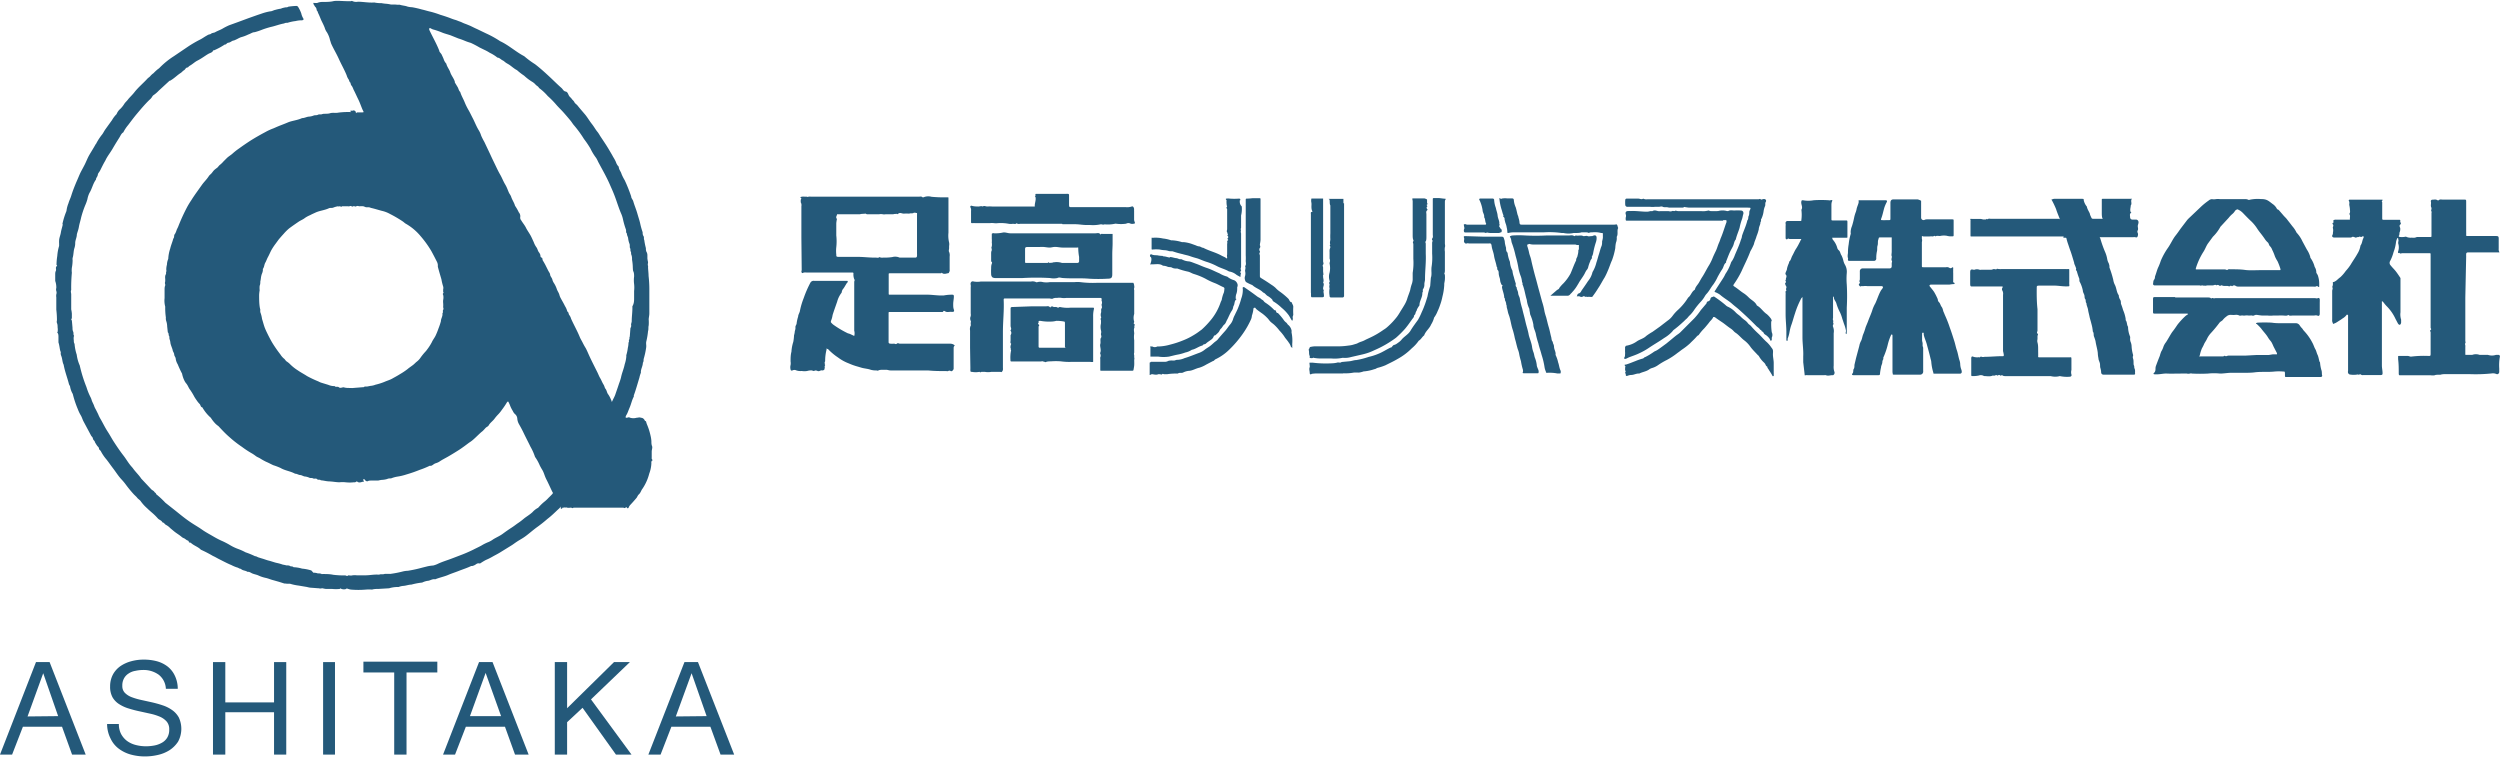
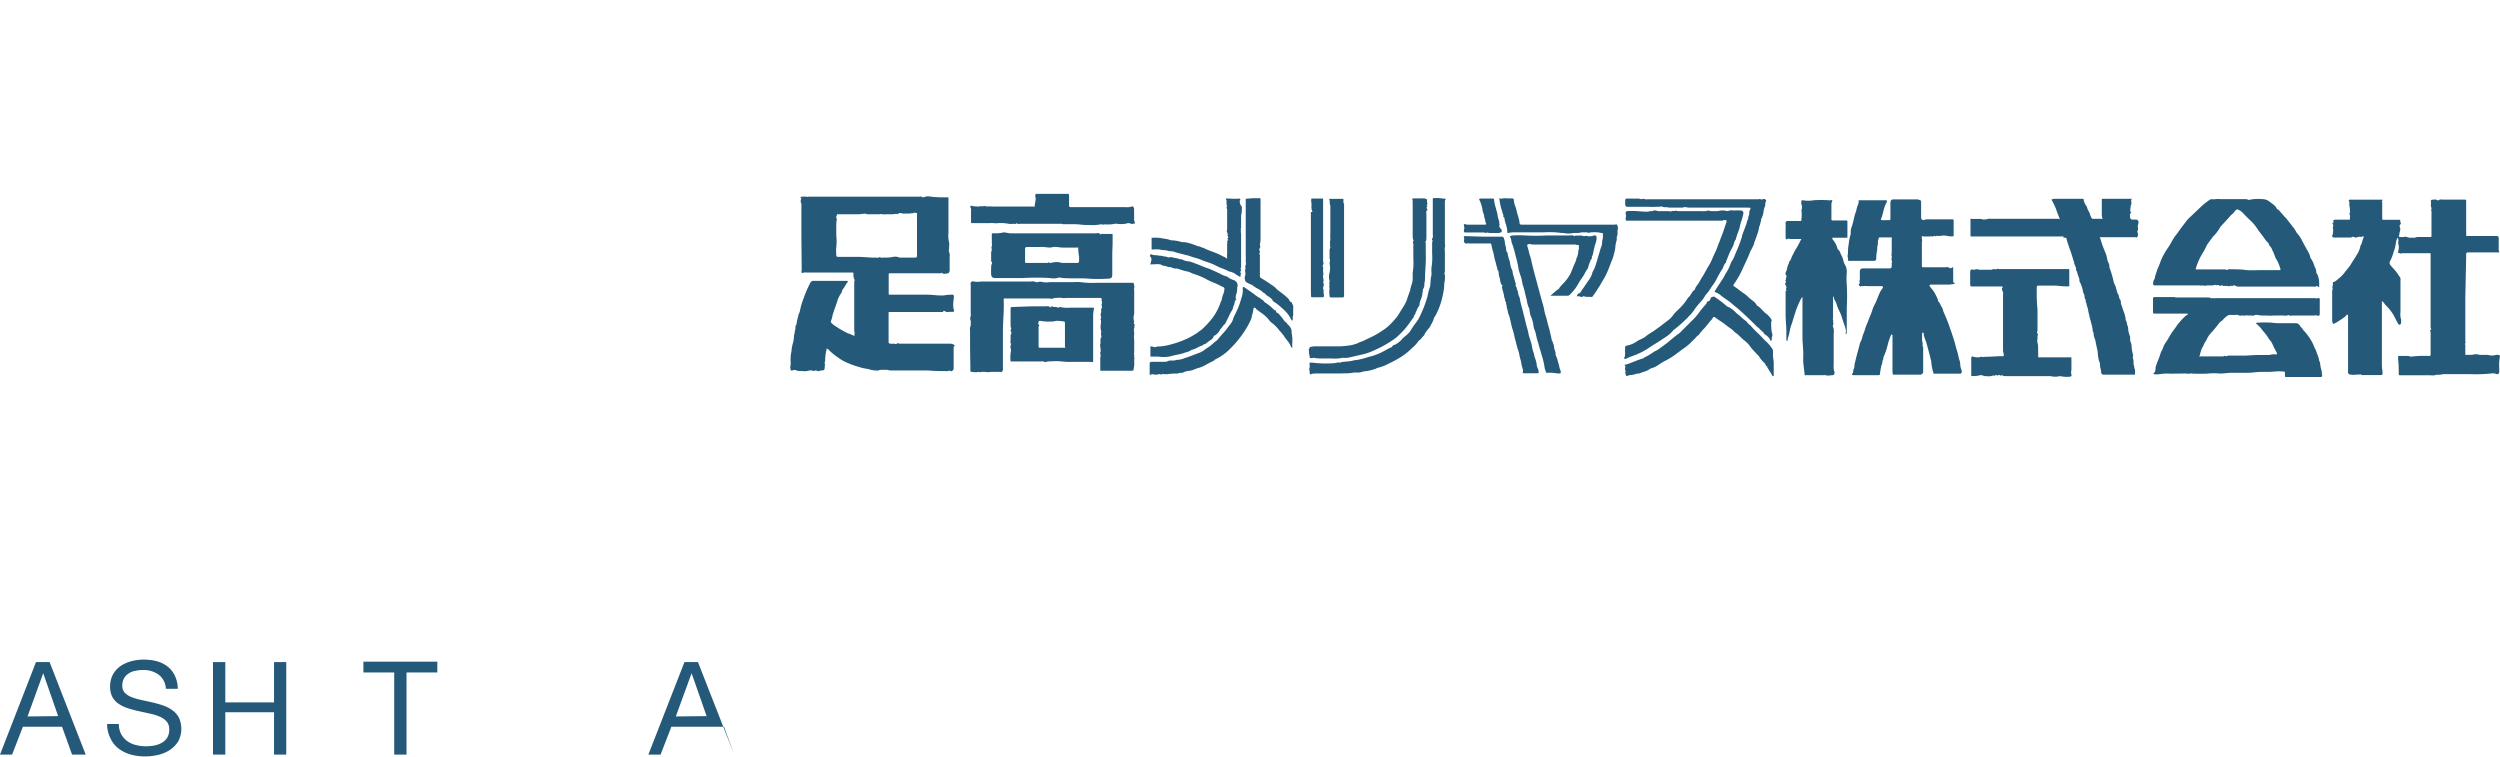
<svg xmlns="http://www.w3.org/2000/svg" viewBox="0 0 231.35 70.02">
  <defs>
    <style>.cls-1{fill:#24597a;}</style>
  </defs>
  <g id="レイヤー_2" data-name="レイヤー 2">
    <g id="レイヤー_1-2" data-name="レイヤー 1">
      <path class="cls-1" d="M4.59,61.27l3.34,8.56H6.67l-.93-2.58H2.12l-1,2.58H0l3.33-8.56Zm.79,5L4,62.3h0l-1.45,4Z" />
      <path class="cls-1" d="M14.69,62.44A2.4,2.4,0,0,0,13.23,62a3.27,3.27,0,0,0-.7.08,1.55,1.55,0,0,0-.62.24,1.24,1.24,0,0,0-.43.45,1.34,1.34,0,0,0-.16.7.88.88,0,0,0,.23.64,1.75,1.75,0,0,0,.62.4,6.13,6.13,0,0,0,.88.26l1,.22c.34.08.68.17,1,.28a3.3,3.3,0,0,1,.88.44,2.06,2.06,0,0,1,.62.69,2.49,2.49,0,0,1-.07,2.23,2.7,2.7,0,0,1-.79.79,3.4,3.4,0,0,1-1.07.44,5.35,5.35,0,0,1-1.18.14,5,5,0,0,1-1.36-.18A3.31,3.31,0,0,1,11,69.29a2.48,2.48,0,0,1-.76-.93A3,3,0,0,1,9.91,67H11a1.94,1.94,0,0,0,.21.93,2,2,0,0,0,.55.64,2.35,2.35,0,0,0,.8.37,3.67,3.67,0,0,0,.94.12,4.08,4.08,0,0,0,.77-.07,2.24,2.24,0,0,0,.7-.25,1.33,1.33,0,0,0,.5-.47,1.4,1.4,0,0,0,.19-.77,1.07,1.07,0,0,0-.23-.72,1.75,1.75,0,0,0-.62-.45,5.05,5.05,0,0,0-.88-.28l-1-.22c-.34-.07-.68-.16-1-.26a3.44,3.44,0,0,1-.89-.4,1.87,1.87,0,0,1-.62-.63,2,2,0,0,1-.23-1,2.34,2.34,0,0,1,.26-1.12,2.29,2.29,0,0,1,.7-.78,3.25,3.25,0,0,1,1-.45,4.35,4.35,0,0,1,1.14-.15,4.69,4.69,0,0,1,1.22.15,2.87,2.87,0,0,1,1,.49,2.33,2.33,0,0,1,.67.85,2.8,2.8,0,0,1,.27,1.21H15.35A1.75,1.75,0,0,0,14.69,62.44Z" />
      <path class="cls-1" d="M20.85,61.27V65h4.51V61.27h1.13v8.56H25.36V65.91H20.85v3.92H19.71V61.27Z" />
-       <path class="cls-1" d="M31,61.27v8.56H29.9V61.27Z" />
      <path class="cls-1" d="M33.63,62.23v-1h6.84v1H37.62v7.6H36.48v-7.6Z" />
-       <path class="cls-1" d="M45.58,61.27l3.34,8.56H47.66l-.93-2.58H43.11l-1,2.58H41l3.33-8.56Zm.79,5-1.43-4h0l-1.45,4Z" />
-       <path class="cls-1" d="M52.48,61.27v4.27l4.34-4.27h1.47l-3.6,3.45,3.75,5.11H57L53.91,65.5l-1.43,1.33v3H51.34V61.27Z" />
-       <path class="cls-1" d="M64.59,61.27l3.35,8.56H66.68l-.94-2.58H62.13l-1,2.58H60l3.34-8.56Zm.8,5L64,62.3h0l-1.46,4Z" />
-       <path class="cls-1" d="M60.31,41.78v.55a.48.48,0,0,0,0,.12.65.65,0,0,0,.1.15c-.1,0-.09.08-.13.12a.23.23,0,0,0,0,.11,3.05,3.05,0,0,1-.2,1,4.45,4.45,0,0,1-.62,1.39c-.13.16-.17.37-.32.51s-.15.24-.24.35-.36.42-.55.62a.75.75,0,0,0-.18.28c0,.06-.16.08-.17,0s0-.08-.12,0-.14,0-.21,0H53.45c-.09,0-.2,0-.28,0s-.07,0-.1,0a.13.13,0,0,1-.19,0c-.05,0-.08,0-.12,0a.61.61,0,0,1-.27,0c-.06,0-.11-.06-.17,0a.2.2,0,0,0-.18,0L52,47s0,.06.07.08l0,0-.06,0c-.1,0-.13,0-.12-.12s0-.08-.06,0a1.37,1.37,0,0,1-.17.17c-.32.3-.63.61-1,.89a12.1,12.1,0,0,1-1,.79c-.35.26-.68.55-1,.79s-.58.36-.86.55-.29.21-.45.31l-1.1.68c-.23.14-.48.26-.72.4a5,5,0,0,1-.57.28,5.33,5.33,0,0,0-.51.31.14.14,0,0,1-.12,0,.38.38,0,0,0-.27.08,1,1,0,0,1-.36.17l-.1,0c-.37.18-.76.3-1.14.45s-.68.24-1,.38-.8.24-1.19.4c-.22-.05-.41.08-.61.13a1.68,1.68,0,0,0-.59.17,6.14,6.14,0,0,0-1,.19c-.26,0-.51.11-.77.12a1.53,1.53,0,0,0-.41.1h-.08a2.72,2.72,0,0,0-.8.12h0l-1,.06c-.19,0-.38,0-.58.06a3.6,3.6,0,0,0-.57,0,8.08,8.08,0,0,1-1.39,0,1.72,1.72,0,0,1-.43-.13s.08,0,0,.07a.63.63,0,0,1-.43,0c-.05,0-.11-.1-.16,0a3.46,3.46,0,0,1-.72,0c-.2,0-.39,0-.58,0a2.84,2.84,0,0,1-.31-.06c-.1,0-.22.05-.31,0h-.06l-.79-.06a2.61,2.61,0,0,1-.27-.06l-.77-.13a4.57,4.57,0,0,1-.8-.17c-.08,0-.18,0-.27,0L26.4,54s-.07,0-.08,0-.34-.11-.51-.16l-.49-.14c-.26-.06-.51-.18-.77-.23a3.13,3.13,0,0,1-.69-.24c-.16-.06-.32-.09-.48-.15s-.29-.19-.48-.16c-.18-.14-.44-.1-.61-.28-.14,0-.24-.11-.36-.13a3.38,3.38,0,0,1-.52-.22c-.37-.15-.72-.34-1.08-.52-.21-.1-.41-.23-.62-.32a11.87,11.87,0,0,0-1.12-.58c-.26-.27-.64-.37-.91-.62-.07-.07-.19,0-.21-.12s-.12-.1-.19-.15l-.21-.15a1.13,1.13,0,0,1-.22-.11c-.23-.21-.51-.36-.74-.55l-.36-.3a1.44,1.44,0,0,0-.34-.27c-.16-.06-.21-.24-.38-.26-.08-.19-.29-.22-.42-.36a5.14,5.14,0,0,0-.4-.41c-.2-.18-.4-.34-.59-.53a3.77,3.77,0,0,1-.6-.66c-.08-.12-.23-.19-.32-.31s-.23-.23-.34-.35a11.13,11.13,0,0,1-.75-.92,5.32,5.32,0,0,0-.38-.45c-.28-.3-.5-.66-.76-1s-.39-.54-.6-.81a4.05,4.05,0,0,1-.53-.77c-.05-.11-.18-.15-.18-.26s-.11-.18-.17-.26a3.87,3.87,0,0,1-.21-.34c0-.11-.16-.18-.18-.32s-.12-.19-.17-.28L7.73,39c-.1-.19-.15-.4-.27-.59a3.47,3.47,0,0,1-.26-.55,9.31,9.31,0,0,1-.46-1.38.67.67,0,0,0-.06-.12,2,2,0,0,1-.19-.56c0-.09-.09-.17-.11-.26-.15-.59-.38-1.17-.49-1.79-.13-.25-.11-.54-.22-.81s0-.28-.07-.42-.09-.56-.19-.83c0,0,0-.06,0-.09s0-.27,0-.4,0-.28-.08-.39,0-.06,0-.09a1.24,1.24,0,0,0,0-.43c0-.12,0-.27-.06-.4a.39.39,0,0,1,0-.24,8.26,8.26,0,0,0-.06-1v-1s0-.08,0-.13a.87.87,0,0,1,0-.28.47.47,0,0,0,0-.31.46.46,0,0,1,0-.28A1.75,1.75,0,0,0,5.11,26c0-.19,0-.37,0-.55s0-.26.06-.39-.06-.28.06-.41,0-.09,0-.14a5.44,5.44,0,0,1,.07-.82,4.23,4.23,0,0,1,.17-.93c0-.07,0-.17,0-.26a1.42,1.42,0,0,1,0-.22c0-.25.12-.5.16-.75s.1-.42.15-.63,0-.13,0-.19a7,7,0,0,1,.37-1.18,2.71,2.71,0,0,1,.19-.73c.06-.23.18-.45.25-.68.13-.43.3-.85.47-1.26.11-.24.21-.49.32-.74s.31-.59.46-.89.26-.6.42-.88.4-.65.59-1c0,0,.06-.06.07-.1a5.19,5.19,0,0,1,.55-.83c.1-.14.18-.31.28-.45s.41-.57.62-.86a2.51,2.51,0,0,1,.42-.55l0,0a1.2,1.2,0,0,1,.35-.49,2.48,2.48,0,0,0,.37-.47c.1-.15.24-.26.34-.4s.4-.42.57-.64c.36-.47.82-.84,1.22-1.28.08-.09.19-.14.27-.24a1.56,1.56,0,0,1,.3-.27,3.57,3.57,0,0,1,.28-.27c.09-.09.21-.15.29-.24a7.42,7.42,0,0,1,1.31-1.06l1.27-.86a11,11,0,0,1,1.14-.67c.23-.11.43-.27.66-.39a.6.6,0,0,1,.23-.1c.08,0,.15-.07.22-.11L19.88,3c.21-.13.46-.21.68-.33a5.54,5.54,0,0,1,.64-.33L22,2.05l1-.37.79-.28.53-.18A5.2,5.2,0,0,1,25,1.05c.17,0,.32-.11.49-.14A3.88,3.88,0,0,1,26,.8s.1-.05.16-.06a2.61,2.61,0,0,1,.27-.06c.09,0,.18,0,.25-.06a6,6,0,0,1,.73-.07.2.2,0,0,1,.19.11,3.1,3.1,0,0,1,.28.58,1.49,1.49,0,0,0,.2.49.09.09,0,0,1,0,.09.22.22,0,0,1-.15.06,2.25,2.25,0,0,0-.58.07,3.76,3.76,0,0,0-.74.16c-.11,0-.23,0-.31.06-.43.07-.83.24-1.26.33a8,8,0,0,0-.79.25,5.58,5.58,0,0,1-.69.23c-.2,0-.38.15-.58.21a3.46,3.46,0,0,1-.7.26l-.16.07a4.23,4.23,0,0,1-.48.23c-.17,0-.3.18-.49.2s-.19.19-.35.17a6.11,6.11,0,0,1-1,.54.13.13,0,0,0-.07,0c-.07.21-.28.23-.44.32s-.33.21-.5.32a5.51,5.51,0,0,1-.58.34c-.21.12-.4.3-.61.42s-.14.17-.28.19-.18.19-.29.25-.19.17-.29.24c-.34.21-.62.52-1,.73l-.05,0-1,.92a2.79,2.79,0,0,1-.49.42.35.35,0,0,0-.1.11,1.12,1.12,0,0,1-.28.33c-.41.4-.78.84-1.15,1.28-.17.2-.34.42-.5.63l-.31.41a3.49,3.49,0,0,0-.45.68c-.18.1-.25.3-.35.46s-.41.65-.61,1-.4.6-.58.91c-.05.08-.09.18-.14.27-.16.27-.3.56-.44.84s-.21.26-.24.45-.17.27-.17.44c-.28.37-.36.84-.6,1.23a2.19,2.19,0,0,0-.19.58,4,4,0,0,1-.21.58,9,9,0,0,0-.37,1.11c-.06.3-.16.58-.21.88s-.14.47-.19.71c0,0,0,0,0,0,0,.27-.15.51-.15.79a1.47,1.47,0,0,1-.06.42c-.11.31-.08.64-.18.95a.74.74,0,0,0,0,.21,4,4,0,0,1-.07.7,1.85,1.85,0,0,0,0,.46,14.35,14.35,0,0,0-.06,1.6c-.07.14,0,.27,0,.41s0,.32,0,.48v.45c0,.15,0,.31,0,.45a2.76,2.76,0,0,1,.06.4c0,.12,0,.25,0,.37s-.12.17,0,.25l.06.67c0,.12,0,.24.06.37s0,.24.06.34,0,.07,0,.11a1,1,0,0,0,0,.34c0,.11,0,.24.07.34a4.16,4.16,0,0,0,.2,1,3.55,3.55,0,0,0,.28,1,13,13,0,0,0,.62,2,5.76,5.76,0,0,0,.41,1,1.55,1.55,0,0,1,.08.23c.06.18.16.33.22.51s.12.26.18.38l.19.38a3.26,3.26,0,0,0,.18.38c.24.4.43.82.69,1.22s.37.63.57.94.59.9.93,1.33c.19.25.35.52.54.77s.25.28.35.43c.23.31.52.58.73.9l0,0,.94,1c.08.08.22.13.27.22s.17.11.17.22a8,8,0,0,1,.85.79l1,.79c.37.3.74.6,1.12.87s.71.46,1.07.69l.35.24c.29.19.59.35.88.52s.5.28.76.4a7.54,7.54,0,0,1,.75.38,4.23,4.23,0,0,0,.83.4,4.93,4.93,0,0,1,.66.3,7.39,7.39,0,0,1,.88.36c.13,0,.21.08.31.11l.32.1c.22.06.43.15.64.2s.45.14.68.2a4.37,4.37,0,0,1,.62.17,3.2,3.2,0,0,1,.33.07c.12,0,.26,0,.34.06s.24,0,.32.11a3,3,0,0,1,.79.13,4.09,4.09,0,0,1,.86.17S29,53,29,53a1.08,1.08,0,0,1,.4.06c.11,0,.26,0,.37.06s0,0,.06,0c.34,0,.69,0,1,.07a8.32,8.32,0,0,0,1.12.06c.06,0,.13.06.18.05s.1-.07.16-.06a.65.65,0,0,0,.34,0,1.68,1.68,0,0,1,.39,0h.79c.42,0,.84-.1,1.27-.06.17-.08.36,0,.51-.07a5.05,5.05,0,0,1,.52,0,9.46,9.46,0,0,0,1.18-.23,2.13,2.13,0,0,1,.45-.06,12.12,12.12,0,0,0,1.33-.29l.52-.13a4.18,4.18,0,0,1,.51-.07,2.32,2.32,0,0,0,.37-.13c.45-.22.92-.35,1.38-.53l.76-.29a12.78,12.78,0,0,0,1.2-.52c.25-.13.5-.24.75-.38a4.17,4.17,0,0,1,.67-.33,2.1,2.1,0,0,0,.41-.24c.29-.18.61-.31.88-.51s.54-.39.82-.57.4-.29.61-.43.37-.27.55-.42.54-.36.78-.59a1.79,1.79,0,0,1,.48-.38c.05,0,.09-.1.15-.14a4.27,4.27,0,0,1,.54-.5,3.11,3.11,0,0,0,.32-.31c.12-.11.23-.23.34-.34a.14.14,0,0,0,0-.21c-.18-.37-.35-.76-.54-1.13s-.22-.62-.39-.9c-.08-.13-.16-.27-.23-.41a4.08,4.08,0,0,0-.44-.79,4.92,4.92,0,0,0-.42-.94c-.2-.42-.42-.83-.62-1.25s-.31-.6-.47-.89a1.22,1.22,0,0,1-.13-.46.58.58,0,0,0-.19-.4.81.81,0,0,1-.22-.3,3,3,0,0,1-.23-.44,3.3,3.3,0,0,0-.19-.43.1.1,0,0,0-.07,0s0,0-.05.05a6.8,6.8,0,0,1-.48.71,3.12,3.12,0,0,1-.32.4,3.9,3.9,0,0,0-.33.38c-.17.25-.43.4-.57.66-.05.09-.17.13-.25.2s-.23.27-.38.38-.5.47-.76.7-.32.24-.48.36-.58.44-.88.63-.67.42-1,.61-.53.28-.78.45-.38.14-.55.26-.22.17-.37.14a7.55,7.55,0,0,1-.93.38,12.34,12.34,0,0,1-1.21.42,5.13,5.13,0,0,1-.88.21,2.75,2.75,0,0,0-.56.16c-.12,0-.25,0-.37.06a2.17,2.17,0,0,1-.51.08,2.84,2.84,0,0,0-.31.06c-.09,0-.18,0-.28,0s-.22,0-.33,0-.24,0-.34.05-.11,0-.16,0-.11-.12-.17-.17h-.1a.16.16,0,0,0,0,.1s0,0,.06.07a.43.43,0,0,1,0,.05c-.21,0-.41.17-.62,0a.07.07,0,0,0-.09,0,.24.24,0,0,1-.21.06,3.45,3.45,0,0,1-.79,0,2.5,2.5,0,0,0-.55,0c-.31,0-.62-.07-.94-.08s-.52-.09-.79-.1c-.09-.11-.24,0-.35-.11s-.24,0-.37-.07-.24,0-.36-.07a1.46,1.46,0,0,0-.34-.1c-.19,0-.32-.13-.49-.14s-.3-.13-.47-.12c-.42-.24-.92-.28-1.34-.53a5.6,5.6,0,0,0-.68-.26c-.22-.1-.43-.22-.65-.31a5.6,5.6,0,0,1-.59-.33c-.12-.07-.26-.12-.37-.2a3.29,3.29,0,0,0-.33-.23,8.61,8.61,0,0,1-.95-.62,10.59,10.59,0,0,1-1.19-.93c-.36-.31-.68-.66-1-1a2,2,0,0,1-.27-.22,3.26,3.26,0,0,1-.43-.55l-.07-.06a3.76,3.76,0,0,1-.72-.91c-.16,0-.15-.22-.25-.31a2,2,0,0,1-.26-.32c-.08-.11-.16-.23-.23-.35a5.85,5.85,0,0,0-.38-.63c-.15-.18-.21-.42-.37-.6s-.32-.57-.38-.9a8.42,8.42,0,0,1-.4-.86,1.36,1.36,0,0,1-.19-.52c0-.14-.13-.24-.14-.4s-.12-.25-.14-.39-.17-.44-.21-.67a1.21,1.21,0,0,0-.07-.33c-.05-.12,0-.26-.06-.33s0-.25-.11-.32l-.06-.55a1.63,1.63,0,0,0-.07-.45.83.83,0,0,1-.05-.38,5.88,5.88,0,0,1-.06-1,2.09,2.09,0,0,1-.06-.79q0-.39,0-.78c0-.12,0-.24.05-.37s-.06-.21,0-.34a1.67,1.67,0,0,0,0-.39c0-.1,0-.21.06-.31s0-.2.05-.28,0-.06,0-.09a1.63,1.63,0,0,1,.06-.54,1.41,1.41,0,0,1,.12-.53,3.47,3.47,0,0,1,.18-.95c.06-.27.17-.53.25-.8a.56.56,0,0,1,.07-.18c.08-.11,0-.26.12-.38a1.61,1.61,0,0,0,.16-.38c.05-.12.12-.23.16-.35a17.65,17.65,0,0,1,.75-1.65,7.09,7.09,0,0,1,.45-.75c.12-.2.26-.4.39-.59l.57-.8c.2-.29.47-.53.66-.84.07-.1.19-.18.27-.28s.14-.19.22-.27a2.78,2.78,0,0,1,.27-.21c.1-.08.16-.2.27-.28a2.34,2.34,0,0,0,.32-.31l.3-.3c.16-.16.36-.27.52-.41a5.8,5.8,0,0,1,.62-.49q.51-.37,1.05-.72c.46-.29.92-.55,1.39-.8a5,5,0,0,1,.74-.34l.23-.1c.36-.16.74-.29,1.11-.45s.89-.2,1.31-.4c.24,0,.43-.13.67-.14a1.45,1.45,0,0,0,.41-.1c.12-.05.26,0,.39-.07s.26,0,.4-.06.48,0,.72-.08.53,0,.79-.06a7.05,7.05,0,0,1,1.12-.05s0,0,.06,0l0,0a.31.31,0,0,1-.09-.07s0-.05,0-.05a1.5,1.5,0,0,1,.3,0c.08,0,.19,0,.21.15s.07,0,.1,0h.42c.23,0,.23,0,.13-.19s-.26-.68-.42-1-.28-.61-.44-.91a2,2,0,0,0-.15-.33.44.44,0,0,1-.13-.31c-.13-.07-.11-.23-.2-.34a1.25,1.25,0,0,1-.16-.35c-.21-.52-.49-1-.72-1.51s-.48-.91-.69-1.37c-.06-.13-.08-.26-.13-.38A2.32,2.32,0,0,0,30.26,3a1.32,1.32,0,0,1-.21-.43c-.08-.21-.18-.41-.28-.61s-.21-.53-.35-.79c0-.13-.12-.17-.12-.28a.42.42,0,0,0-.14-.27,1,1,0,0,1-.1-.17C29,.4,29,.31,29,.28s.11,0,.18,0,.11,0,.16,0a1.24,1.24,0,0,1,.5-.1c.34,0,.7,0,1-.07s.89,0,1.33,0c.11,0,.22,0,.31,0a.14.14,0,0,1,.15,0,.83.83,0,0,0,.49.05c.5,0,1,.11,1.51.07a3,3,0,0,0,.67.06,3.62,3.62,0,0,0,.46.06,2.83,2.83,0,0,1,.42.07c.14,0,.28,0,.4,0A2.58,2.58,0,0,0,37,.44c.23.08.48.08.71.17a2,2,0,0,0,.43.06,9.24,9.24,0,0,1,.91.21c.27.06.54.15.82.21a9,9,0,0,1,.88.28c.33.1.67.21,1,.34s.39.12.58.2.26.09.39.15a3,3,0,0,0,.41.17l.39.16c.21.1.42.21.63.3l.83.4a9.15,9.15,0,0,1,1.3.72c.8.37,1.47,1,2.23,1.39a8,8,0,0,0,1,.74c.47.36.9.75,1.33,1.15s.74.72,1.13,1.06c.12.11.18.29.37.32s.23.24.31.38.18.18.25.29.19.18.25.31.2.2.29.31c.22.28.45.54.68.81s.42.61.65.9.34.53.55.77a3.7,3.7,0,0,1,.21.33c.27.41.54.8.79,1.22.14.24.29.48.42.73A3.45,3.45,0,0,1,57,15a1.06,1.06,0,0,0,.26.43c0,.26.2.44.26.68a4.37,4.37,0,0,0,.29.57,13.79,13.79,0,0,1,.6,1.5c0,.16.14.28.19.44.11.39.27.75.38,1.14s.21.66.28,1a6.68,6.68,0,0,0,.21.73c0,.12,0,.24.08.36s0,.24.07.36a6.22,6.22,0,0,0,.15.75c0,.12,0,.26.08.39a.63.63,0,0,1,.06.27c0,.1,0,.2,0,.3a3.43,3.43,0,0,0,.06.34c0,.11-.05.24,0,.34s0,0,0,.06c0,.29.05.59.05.88a10.92,10.92,0,0,1,.07,1.15c0,.39,0,.78,0,1.18V29c0,.19-.05.37-.06.55a3.6,3.6,0,0,1,0,.57c-.05.18,0,.35-.06.52a6.87,6.87,0,0,1-.17,1,1.2,1.2,0,0,0,0,.27,1.42,1.42,0,0,1,0,.22,7.09,7.09,0,0,1-.24,1.11c0,.11,0,.24-.07.33,0,.33-.21.6-.18.92a2.44,2.44,0,0,0-.14.46c-.17.55-.32,1.11-.52,1.65a.35.35,0,0,1,0,.11c-.17.3-.23.65-.38,1s-.17.47-.3.69a.67.67,0,0,0-.06.12.22.22,0,0,0,0,.14s.12,0,.13,0a.27.27,0,0,1,.28,0,1.08,1.08,0,0,0,.59,0c.12,0,.28-.07.4,0h0a.36.36,0,0,1,.28.13c.07.06.07.19.19.19a2.13,2.13,0,0,0,.08.27,5.69,5.69,0,0,1,.34,1.06,3,3,0,0,1,.08.51c0,.16,0,.31.06.46S60.31,41.62,60.31,41.78ZM58.68,27.62c0-.23,0-.46,0-.69a2.89,2.89,0,0,0,0-.65,2.64,2.64,0,0,1,0-.69s0-.07,0-.08,0-.25-.06-.37-.05-.25-.06-.37a4.51,4.51,0,0,0-.07-.73c0-.15,0-.31-.06-.45s0-.23-.06-.31,0-.22-.06-.31,0-.29-.06-.42a2,2,0,0,1-.12-.47c0-.16-.13-.29-.11-.46-.13-.11-.05-.26-.1-.39a7.26,7.26,0,0,1-.27-.94,2.67,2.67,0,0,0-.15-.48c-.22-.5-.37-1-.56-1.52s-.32-.79-.49-1.18c-.32-.74-.72-1.43-1.1-2.14a2.91,2.91,0,0,0-.18-.35,4.81,4.81,0,0,1-.53-.87,8.67,8.67,0,0,0-.6-.89,10.24,10.24,0,0,0-.91-1.25c-.11-.12-.19-.26-.29-.39s-.45-.54-.68-.8-.49-.5-.71-.76a7.9,7.9,0,0,0-.76-.77,4.78,4.78,0,0,0-.81-.75c-.06-.14-.2-.19-.3-.29a1.26,1.26,0,0,0-.33-.28A4.51,4.51,0,0,1,48.5,7a5.52,5.52,0,0,1-.66-.51c-.31-.15-.54-.41-.85-.58s-.3-.24-.47-.32-.29-.25-.49-.26a3.43,3.43,0,0,0-.7-.44,4.16,4.16,0,0,0-.51-.28l-.45-.22a8.73,8.73,0,0,0-.8-.42A5.05,5.05,0,0,1,43,3.77a5.71,5.71,0,0,0-.58-.21l-.72-.29c-.26-.09-.52-.15-.77-.25a6.86,6.86,0,0,0-.76-.27.85.85,0,0,1-.31-.13.17.17,0,0,0-.14,0s0,.08,0,.13c.3.65.67,1.27.93,1.94,0,.13.17.24.23.38s.13.27.18.41a1.06,1.06,0,0,0,.24.41c.07.3.28.53.37.81s.33.55.42.86a.43.43,0,0,1,0,.07l.26.43c.09.15.1.33.24.45.1.35.3.66.43,1a5.87,5.87,0,0,0,.38.75c.13.24.25.49.38.74s.3.68.49,1a2.2,2.2,0,0,1,.26.56,6.1,6.1,0,0,0,.29.57l.54,1.14c.14.31.29.62.44.93s.3.64.48.95.29.62.47.92.24.54.37.81a2.19,2.19,0,0,1,.17.29c.09.31.29.57.37.87a4.16,4.16,0,0,1,.35.61.54.54,0,0,1,.13.46.38.38,0,0,0,.1.29c.14.24.32.44.44.69s.37.57.51.88c.07.14.13.29.2.43a1.89,1.89,0,0,0,.24.47c.12.15.13.35.26.5a.72.72,0,0,1,.12.25c0,.08,0,.18.11.22s.06.18.11.26.18.3.25.44l.24.48c.06.13.18.26.19.4s.15.27.2.43a1,1,0,0,0,.14.33,2.34,2.34,0,0,1,.27.55c.06.2.2.36.25.57a1.36,1.36,0,0,0,.14.33c.12.23.26.45.37.69a1.64,1.64,0,0,1,.22.51c.14.06.1.22.18.32a1,1,0,0,1,.17.35c.25.56.56,1.1.79,1.66.07.18.18.35.27.53s.17.33.27.49.26.55.39.83c.22.47.46.94.69,1.4.1.19.17.4.28.58s.18.39.3.58.1.3.2.42.12.32.21.46a2,2,0,0,1,.19.31c.06.11.1.22.15.33a.24.24,0,0,1,0,.08s.06,0,.07-.05c.09-.21.21-.4.28-.61s.23-.65.34-1a5.62,5.62,0,0,0,.19-.58c.08-.42.26-.8.34-1.22a3,3,0,0,0,.15-.72.65.65,0,0,1,0-.13,3.8,3.8,0,0,0,.14-.67,2,2,0,0,0,.06-.49c.09-.07,0-.18.06-.27s0-.19.06-.28l.06-.79v0a.38.38,0,0,0,.06-.31c0-.12.06-.22.06-.33,0-.46.08-.91.06-1.37C58.67,28.1,58.68,27.86,58.68,27.62ZM32.6,35.91v0l1-.08h.06c.09-.09.21-.05.31-.06l.31-.06a1.6,1.6,0,0,0,.47-.11,5.7,5.7,0,0,0,.8-.25c.24-.11.51-.18.74-.31s.5-.27.73-.42a6.36,6.36,0,0,0,.69-.46c.15-.13.32-.24.48-.36s.23-.21.35-.31a1.57,1.57,0,0,0,.34-.34,5.29,5.29,0,0,1,.47-.59,1.3,1.3,0,0,0,.15-.18,4.79,4.79,0,0,0,.46-.71c.09-.21.25-.4.35-.61a6.26,6.26,0,0,0,.27-.67,5.67,5.67,0,0,0,.22-.66c0-.25.19-.47.14-.73.1-.1,0-.23.07-.33s0-.18,0-.26a2.17,2.17,0,0,0,0-.36,1.45,1.45,0,0,1,0-.29,1.06,1.06,0,0,0,0-.47s-.07-.08,0-.15,0-.12,0-.14,0-.14,0-.22a.5.5,0,0,0,0-.27,4.88,4.88,0,0,1-.16-.66c-.11-.38-.23-.77-.33-1.16a.94.94,0,0,1,0-.16.85.85,0,0,0-.11-.35c-.16-.32-.32-.63-.49-.94a9.46,9.46,0,0,0-1-1.39,5,5,0,0,0-1.39-1.16c-.08-.05-.15-.12-.23-.18a11.26,11.26,0,0,0-1.21-.71,2.78,2.78,0,0,0-.76-.29c-.34-.09-.68-.2-1-.27a1.06,1.06,0,0,0-.19-.06l-.23,0c-.1,0-.19-.07-.29-.09a1.22,1.22,0,0,0-.33,0c-.11,0-.2-.07-.32,0s-.18-.06-.28,0-.12,0-.16,0a.17.17,0,0,0-.19,0,.33.33,0,0,1-.14,0h-.57c-.05.14-.14-.05-.21,0s-.1,0-.14,0-.3.06-.43.12-.3,0-.43.07c-.39.18-.83.21-1.22.39-.17.08-.34.15-.5.24a2.64,2.64,0,0,0-.47.25c-.18.15-.41.23-.6.36s-.6.41-.89.63a4.53,4.53,0,0,0-.49.49q-.22.24-.45.51l-.3.41a5.46,5.46,0,0,0-.39.59c-.11.21-.2.43-.31.63s-.15.36-.25.53-.09.4-.22.57a.14.14,0,0,0,0,.09,1,1,0,0,1-.1.38,2,2,0,0,0-.08.33,2.58,2.58,0,0,1-.06.37c0,.12,0,.26-.06.39a2,2,0,0,0,0,.42,3.34,3.34,0,0,0-.05.43c0,.38,0,.77.06,1.15a2.25,2.25,0,0,0,.05.22.82.82,0,0,0,0,.23,2.78,2.78,0,0,1,.16.63c.08.24.14.49.22.72s.21.5.33.74.28.55.44.81a11.9,11.9,0,0,0,.7,1,1.7,1.7,0,0,0,.32.38c.12.08.16.21.27.28a1.81,1.81,0,0,1,.34.28,4.14,4.14,0,0,0,.7.55c.27.19.57.34.84.52a10.25,10.25,0,0,0,1.06.5,1.44,1.44,0,0,0,.31.13l.59.18a1.42,1.42,0,0,0,.61.12c.09.14.25,0,.38.11s.3,0,.44,0a1.39,1.39,0,0,0,.4.06Zm.25-25.66v0l-.2-.08,0,0a.21.21,0,0,0,.2.08S32.84,10.26,32.85,10.25Z" />
+       <path class="cls-1" d="M64.59,61.27l3.35,8.56l-.94-2.58H62.13l-1,2.58H60l3.34-8.56Zm.8,5L64,62.3h0l-1.46,4Z" />
      <path class="cls-1" d="M74.16,22V19.09a.54.54,0,0,0-.06-.37s0-.15,0-.21.12-.14,0-.21.08-.09.13-.1a.88.88,0,0,1,.23,0c.06,0,.15,0,.18,0s.11.05.18,0a.81.81,0,0,1,.22,0h10c.11,0,.23-.05.33.06h.09a1.11,1.11,0,0,1,.74-.05,12.27,12.27,0,0,0,1.48.05c.07,0,.1,0,.09.09v3.19a2.72,2.72,0,0,0,.06.9.86.86,0,0,1,0,.32c0,.08,0,.14,0,.22s-.06.25,0,.33a.81.81,0,0,1,.05.43c0,.4,0,.81,0,1.21a.3.3,0,0,1-.05.24s0,.09-.12.1-.32.11-.49,0-.08,0-.13,0H82.41c-.19,0-.17,0-.17.17,0,.57,0,1.13,0,1.69,0,.1,0,.13.13.12h3.43c.51,0,1,.1,1.54.07a4.27,4.27,0,0,1,.71-.07c.18,0,.23,0,.22.22s-.06.43-.06.65,0,.34.06.51,0,.23-.22.21-.4.07-.59-.05-.15.05-.23.06-.32,0-.48,0H82.58a1.77,1.77,0,0,1-.23,0c-.1,0-.12,0-.12.12,0,.87,0,1.73,0,2.59v.06a.14.14,0,0,0,.15.16,1.37,1.37,0,0,0,.35,0c.09,0,.16.09.27,0s.17,0,.25,0h4.52c.22,0,.44,0,.59.19,0,0,0,0,.08,0l-.08,0c-.1.05-.11.14-.11.24v1.4c0,.1,0,.23,0,.28s0,.14,0,.21-.14.29-.27.22a.21.21,0,0,0-.24,0,.29.29,0,0,1-.16,0c-.57,0-1.13,0-1.7-.06H82.4c-.12,0-.24-.05-.36-.06h-.35c-.13,0-.27,0-.4.06s-.09,0-.14,0l-.11,0a1.76,1.76,0,0,1-.46-.06c-.27-.1-.57-.11-.85-.19l-.37-.11a5.57,5.57,0,0,1-.81-.29,4,4,0,0,1-1-.55,5.34,5.34,0,0,1-.93-.78s-.09,0-.13-.07a.53.53,0,0,0,0,.12,4.22,4.22,0,0,0-.13,1.06c0,.07-.11.13,0,.2-.12.06,0,.12,0,.17s-.11.14,0,.21c-.11,0,0,.15-.09.22a.22.22,0,0,1-.23.06c-.12,0-.22.11-.36.07a.7.7,0,0,0-.19-.06c-.07,0-.13.05-.2.05s-.11-.05-.17-.05a1.21,1.21,0,0,0-.42.05,1.45,1.45,0,0,1-.51,0,1.17,1.17,0,0,1-.49-.05.41.41,0,0,0-.37,0,.11.11,0,0,1-.17-.09.8.8,0,0,1,0-.41,1,1,0,0,0,0-.33c0-.3,0-.6.08-.9a3.65,3.65,0,0,1,.17-.91,4.07,4.07,0,0,0,.07-.61,2.44,2.44,0,0,0,.06-.26c0-.16.09-.29.07-.46s.11-.26.11-.39a3.27,3.27,0,0,1,.14-.62c0-.19.15-.37.17-.56a6.84,6.84,0,0,1,.35-1.17A9.94,9.94,0,0,1,75,26.15a.34.34,0,0,1,.34-.16h3.08s.08.09,0,.15-.23.37-.36.55a.58.58,0,0,0-.16.32.2.2,0,0,1-.06.13,2.33,2.33,0,0,0-.37.78c-.14.41-.29.81-.42,1.23a2.31,2.31,0,0,1-.16.57s0,.08,0,.1a1.25,1.25,0,0,0,.23.23,9.32,9.32,0,0,0,1.33.79l.2.06.4.19a.9.9,0,0,0,0-.49V26.36c0-.1,0-.22,0-.28s.08-.15,0-.25a1.22,1.22,0,0,1-.07-.54s0-.06-.07-.07H74.63a.81.81,0,0,0-.22,0c-.08,0-.16.11-.22,0s0-.16,0-.24Zm10.7-.36V19.9a1.21,1.21,0,0,0,0-.19s-.06,0-.06,0-.2-.06-.27,0-.26,0-.39.06a4.3,4.3,0,0,0-.51,0c-.17,0-.33-.13-.5,0s-.14-.06-.15,0-.21,0-.31.06h-.73a.67.67,0,0,1-.24,0,.88.88,0,0,0-.36,0l-.15,0h-.93c-.08,0-.18-.09-.22-.06s-.31,0-.46.06h-2l-.12,0c0,.12-.12.22-.06.35s.06.09.05.1-.06.29-.06.43c0,.36,0,.72,0,1.08a5,5,0,0,1,0,1.09,3,3,0,0,0,0,.67c0,.18,0,.22.23.22.57,0,1.15,0,1.73,0s1.13.08,1.7.07c.11,0,.23.05.33-.05a.61.61,0,0,0,.35.05,4.74,4.74,0,0,0,.84-.05,1,1,0,0,1,.68.05H84.7c.11,0,.16-.06.16-.18a1.2,1.2,0,0,0,0-.19Zm143.28,5.9v4c0,.07.05.15,0,.21a.23.23,0,0,0,0,.2,1.25,1.25,0,0,1,0,.19c0,.11,0,.22,0,.33s0,.19,0,.28,0,.09.09.09.37,0,.55,0a1,1,0,0,1,.68,0c.23,0,.46,0,.68,0h.09a1.2,1.2,0,0,0,.75,0h.23a.14.14,0,0,1,.13.17,4.44,4.44,0,0,0-.06,1.09c0,.1,0,.21,0,.32s-.11.26-.27.19a.79.79,0,0,0-.45-.05,14.6,14.6,0,0,1-2.09.06h-2.08c-.19,0-.38,0-.56.06,0,0-.09,0-.14,0s-.1,0-.11,0-.19,0-.28.05a1.36,1.36,0,0,1-.35,0h-2.82c-.1,0-.14,0-.15-.14,0-.46,0-.91-.06-1.37a1.34,1.34,0,0,0,0-.2c0-.07,0-.08.1-.08h.8c.11,0,.22.08.32.06a9.64,9.64,0,0,1,1.61-.06c.14,0,.18,0,.18-.19,0-.66,0-1.32,0-2,0-.08-.11-.12,0-.21s0-.14,0-.22V23.65a.34.34,0,0,1,0-.1c0-.1,0-.12-.13-.12h-2.4s-.1,0-.12,0-.14.07-.21,0-.13,0-.14,0a.22.22,0,0,1,0-.18,1.18,1.18,0,0,0,0-.72s0-.1,0-.12.06-.17,0-.27.08,0,0-.08-.08,0-.09,0a1.15,1.15,0,0,0-.12.4,3.7,3.7,0,0,1-.22.87,3.84,3.84,0,0,1-.33.85.33.33,0,0,0,.07.39c.13.17.29.32.43.49s.32.44.47.67c0,.05,0,.14,0,.22V28.9a1.56,1.56,0,0,0,.06.68c0,.06,0,.15,0,.22a.3.3,0,0,1-.11.26c-.11,0-.17-.09-.22-.19l-.19-.36a4.11,4.11,0,0,0-.83-1.19c-.13-.13-.24-.29-.36-.43l-.07,0a.29.29,0,0,0,0,.09v5.84c0,.21.05.43.06.64s0,.25-.25.25h-1.54a.28.28,0,0,1-.23-.06c-.07-.06-.17.08-.26,0a2.05,2.05,0,0,1-.78,0s-.11-.08-.13-.13a.59.59,0,0,1,0-.23V29.17s0,0-.06-.05a0,0,0,0,0-.06,0,1.19,1.19,0,0,1-.39.35c-.14.11-.3.2-.45.3l-.18.11-.24.1a1.84,1.84,0,0,1-.09-.25,1.2,1.2,0,0,1,0-.19c0-.87,0-1.74,0-2.61,0-.13.1-.25,0-.37a.65.65,0,0,0,.06-.39c0-.07,0-.06.1-.08a1,1,0,0,0,.32-.21,3.07,3.07,0,0,1,.29-.24,3.7,3.7,0,0,0,.49-.57,4.28,4.28,0,0,0,.45-.58c.2-.34.44-.67.62-1a2,2,0,0,0,.29-.77c.16-.2.15-.45.26-.67s-.05-.21-.14-.14-.17-.06-.24,0-.19,0-.26.07-.31-.18-.47,0H216c-.14,0-.23-.11-.16-.22a.43.43,0,0,0,.05-.24.93.93,0,0,0,0-.4c-.05-.09.1-.23,0-.35s0-.13.06-.2-.12-.09,0-.18.18-.06.27-.06h1.15c.07,0,.11,0,.09-.08s.07-.32-.06-.45c.12-.14.06-.31.06-.46a2.71,2.71,0,0,0-.06-.38c0-.13.05-.28-.06-.4a.5.5,0,0,1,.06-.08h3c.08,0,.13,0,.05.09s0,.1,0,.16c0,.49,0,1,0,1.46,0,.11,0,.15.14.15h1.41c.1,0,.14,0,.12.13s.14.19,0,.31,0,.25,0,.37a.78.78,0,0,1-.05.33c-.05.08,0,.22-.07.32s.06.13.1.13a1.94,1.94,0,0,0,.34,0c.09,0,.2-.06.27,0a1,1,0,0,0,.49.06.74.74,0,0,0,.46-.06s.12,0,.18,0c.36,0,.71,0,1.06,0,.09,0,.11,0,.11-.11,0-.7,0-1.4,0-2.11a.22.22,0,0,0,0-.14.18.18,0,0,1,0-.2s0-.11,0-.14c-.12-.19,0-.39-.06-.59a.14.14,0,0,1,.15-.16c.15,0,.31-.06.46.05a.13.13,0,0,0,.12,0c.11-.11.24-.06.36-.06h1.95c.23,0,.23,0,.23.24V21.5a1.62,1.62,0,0,1,0,.22c0,.11,0,.12.13.12h2.5c.37,0,.39,0,.38.38V23a.86.86,0,0,0,0,.16,1.59,1.59,0,0,0,.07.2l-.28,0h-2.66a.14.14,0,0,0-.14.14,1.61,1.61,0,0,0,0,.22ZM217,21.79l0,0s0,0,0,.05l0,0ZM175.15,34.51c0,.16,0,.16.15.16h2.37a.28.28,0,0,0,.3-.24.85.85,0,0,0,0-.16v-2a.42.42,0,0,0-.05-.24s0-.16,0-.25-.05-.19-.05-.29,0-.41,0-.61c0,0,0-.06.05-.09s.08,0,.1.06a.36.36,0,0,1,0,.11c.06.31.21.6.29.91s.25.89.35,1.35a1.22,1.22,0,0,1,.06.26,4.54,4.54,0,0,0,.19,1c0,.08,0,.1.11.1h.39c.11,0,.22,0,.34,0l.34,0h1.28a.16.16,0,0,0,.17-.18.64.64,0,0,0-.05-.23,1.63,1.63,0,0,1-.09-.45,1.24,1.24,0,0,0-.08-.41c-.09-.29-.13-.6-.23-.89s-.15-.58-.24-.86-.26-.83-.41-1.23a11,11,0,0,0-.44-1.13c-.05-.11-.09-.23-.14-.33s-.07-.33-.18-.47-.12-.31-.25-.44-.08-.22-.13-.32a5.81,5.81,0,0,0-.31-.61c-.13-.2-.29-.37-.43-.56,0,0,0-.07,0-.08a.31.31,0,0,1,.1-.05h1.6s.1,0,.12,0,.28-.05.42-.05.06-.08.05-.12-.09,0-.1-.07,0-.12,0-.13,0-.13,0-.19,0-.16,0-.25v-.25a2.26,2.26,0,0,1,0-.26.25.25,0,0,1,0-.11c0-.06,0-.09,0-.13s-.08-.07-.13,0a.19.19,0,0,1-.23,0,.41.41,0,0,0-.3-.05h-2.09c-.14,0-.15,0-.15-.16,0-.72,0-1.45,0-2.17a.56.56,0,0,0,0-.31s0-.14,0-.21.1,0,.15,0h.57a1.38,1.38,0,0,1,.29,0c.09,0,.16-.12.24,0,.16-.12.34,0,.52-.06a1.63,1.63,0,0,1,.54,0,1.38,1.38,0,0,0,.45.05c.18,0,.18,0,.18-.16V20.46c0-.15,0-.16-.15-.16h-2.34a.49.49,0,0,0-.23.06.23.23,0,0,1-.29-.2V18.85c0-.09,0-.22,0-.27a1.2,1.2,0,0,0-.33-.13h-2.21c-.22,0-.3.11-.3.33,0,.47,0,.94,0,1.41,0,.18,0,.18-.2.18h-.19a2.38,2.38,0,0,1-.38,0c-.07,0-.14,0-.08-.15.12-.31.18-.63.27-.95a3.14,3.14,0,0,1,.24-.57c.06-.11,0-.17-.11-.17h-2.43c-.08,0-.08.05-.06.1s0,0,0,.09-.13.38-.18.57a1.87,1.87,0,0,1-.08.32,3.08,3.08,0,0,0-.16.54,7.44,7.44,0,0,1-.2.78,1.48,1.48,0,0,0-.12.59.26.26,0,0,1,0,.15,4.83,4.83,0,0,0-.18.92,4.42,4.42,0,0,0-.07.74s0,.07,0,.09-.06.3,0,.45a.14.14,0,0,1,0,.11c0,.13,0,.16.14.16.74,0,1.49,0,2.24,0a.21.21,0,0,0,.24-.22,2.86,2.86,0,0,1,.06-.65c.05-.17,0-.36.06-.55s0-.36.07-.55,0-.2.24-.2h1l0,.88v.45c0,.14-.05.31,0,.41s-.07.26,0,.4,0,.15,0,.24,0,.16,0,.25,0,.24-.23.24h-2.43a.26.26,0,0,0-.29.29v.63c0,.09,0,.19-.06.26.09.08.08.15,0,.25s0,.14.06.21.09,0,.13,0l.19,0a1.2,1.2,0,0,1,.38,0c.12,0,.22,0,.33,0,.35,0,.69,0,1,0a.11.11,0,0,1,.09.17c-.05.08-.11.15-.16.22-.22.38-.34.8-.52,1.19a3.51,3.51,0,0,0-.26.56c-.11.38-.29.74-.42,1.11-.07.19-.16.38-.23.57a5.1,5.1,0,0,1-.2.59c-.11.23-.11.48-.24.7a1.48,1.48,0,0,0-.14.42l-.3,1.12-.15.64c0,.13,0,.29-.07.38s0,.29-.11.41,0,.16.1.16h2.25c.15,0,.2,0,.2-.2a4.54,4.54,0,0,1,.09-.51c0-.15.1-.3.12-.46a.55.55,0,0,1,.06-.26c.07-.09,0-.19.06-.26a6.72,6.72,0,0,0,.38-1.12A4.91,4.91,0,0,1,175,31a.24.24,0,0,1,.08-.06.19.19,0,0,1,.05.1v3.44ZM190.94,22h.22s.06,0,.07.07a4.81,4.81,0,0,0,.16.54c.07.21.14.43.22.64s.22.7.33,1.05c0,.12.08.24.12.36s.09.19.06.22,0,.15.07.22,0,0,0,0a5.62,5.62,0,0,0,.2.62c.07.13,0,.27.08.38a3,3,0,0,1,.28.81c0,.15.11.28.14.42s0,.26.08.35,0,.28.11.37c0,.22.12.4.15.62s.09.4.13.61.13.46.18.69a3.54,3.54,0,0,1,.13.71c.11.13.06.3.1.44a3.39,3.39,0,0,1,.15.45c.05.37.17.72.21,1.1a2.52,2.52,0,0,0,.06.48c0,.16.09.3.13.46s0,.33.06.48a1.59,1.59,0,0,1,.06.36.21.21,0,0,0,.22.22h2.79c.08,0,.14,0,.13-.12s0-.14,0-.18,0-.18-.05-.27,0-.19-.06-.29,0-.41-.07-.61,0-.23,0-.34a3.45,3.45,0,0,1-.14-.78,1.11,1.11,0,0,0-.08-.41.77.77,0,0,1-.06-.33.61.61,0,0,0,0-.19,2.39,2.39,0,0,1-.19-.91l0,0c-.13-.18-.07-.43-.22-.61,0,0,0-.08,0-.12a3.36,3.36,0,0,0-.24-.82,5.84,5.84,0,0,0-.2-.59c0-.12,0-.27-.08-.38a.81.81,0,0,1-.12-.4c-.22-.29-.19-.66-.38-1a1.53,1.53,0,0,1-.13-.43,9.21,9.21,0,0,0-.35-1.13.7.7,0,0,1,0-.14,1.63,1.63,0,0,0-.07-.26,1.19,1.19,0,0,1-.14-.4,2.75,2.75,0,0,0-.16-.56,10.8,10.8,0,0,1-.47-1.31c0-.05-.13-.14,0-.14h3.05a.47.47,0,0,1,.17,0c.16.05.21,0,.24-.12a.42.42,0,0,0,0-.27.23.23,0,0,1,0-.25c.06-.12,0-.26,0-.39s.1-.27.06-.42a.23.23,0,0,0-.23-.18h-.35a.21.21,0,0,1-.19-.22c0-.13-.06-.27.06-.39s0-.06,0-.08c-.1-.2,0-.42,0-.62.13-.16,0-.35.06-.52s0-.09-.09-.09H194.6c-.09,0-.1,0-.1.11v1.15s0,.1,0,.12,0,.26.05.4,0,.07-.07.07h-.8c-.05,0-.14-.06-.14-.09s-.12-.23-.14-.36-.25-.43-.28-.68a1.31,1.31,0,0,1-.29-.59c0-.1,0-.13-.15-.13h-2.56a.46.46,0,0,0-.23.06c-.06,0-.07,0,0,.09a8.34,8.34,0,0,1,.38.8c.08.27.19.52.29.78s.05.12-.06.12h-6.25c-.11,0-.23-.06-.32.06-.06-.12-.12,0-.17,0s-.18,0-.22,0-.18-.05-.27-.05h-.7a2.4,2.4,0,0,0-.28,0c.09.05.06.14.06.23,0,.43,0,.87,0,1.3,0,.07,0,.1.09.09h8.53Zm10.34,5.49h-1.82c-.18,0-.22,0-.22.22v1.08c0,.23,0,.23.21.23h3l0,0a.13.13,0,0,1,0,.09,1.08,1.08,0,0,0-.18.11,6.7,6.7,0,0,0-.77.83c-.14.21-.28.42-.44.62s-.39.65-.62,1a1.44,1.44,0,0,0-.26.49,1.82,1.82,0,0,1-.18.37,3.1,3.1,0,0,0-.13.4c-.12.29-.23.58-.34.88a.76.76,0,0,0-.06.26c0,.15,0,.31-.13.43s0,.14.09.14h.19c.31,0,.62-.09.93-.07s.84,0,1.25,0h.57a.53.53,0,0,0,.28,0,.36.36,0,0,1,.2,0,14.54,14.54,0,0,0,1.48,0,5.24,5.24,0,0,1,1.12,0c.37,0,.73-.08,1.1-.07h1.09c.35,0,.7,0,1.06-.05.59-.07,1.2,0,1.8-.07a4.93,4.93,0,0,1,.77,0c.17,0,.17,0,.18.19v.13c0,.19,0,.19.17.19h3c.06,0,.12,0,.16,0s.15-.08.11-.16,0-.33-.07-.49a3.4,3.4,0,0,1-.12-.65s0-.09-.06-.13l-.06-.26a2.31,2.31,0,0,0-.1-.34c-.1-.18-.12-.38-.22-.55s-.16-.39-.26-.57a4.87,4.87,0,0,0-.74-1.07,1.28,1.28,0,0,1-.2-.26,1.68,1.68,0,0,1-.24-.29.42.42,0,0,0-.39-.21s-.11,0-.17,0l-.19,0q-.47,0-.93,0c-.3,0-.6,0-.9-.05a12,12,0,0,0-1.34,0,.17.17,0,0,0-.13.08c0,.08.06,0,.09.06a4.68,4.68,0,0,1,.38.39c.2.28.45.52.63.82s.25.31.35.49.14.31.22.46l.27.52c0,.05,0,.11,0,.11h-.39l-.36.06h-1.12l-1.09.06h-1.54c-.11,0-.22.12-.33,0a.32.32,0,0,1-.23.07h-2a.37.37,0,0,1-.14,0,.33.33,0,0,0,.06-.1,3.28,3.28,0,0,1,.2-.65,3.29,3.29,0,0,0,.21-.42c.07-.14.17-.27.24-.42a2.17,2.17,0,0,1,.36-.55c.29-.31.56-.64.83-1,.09-.1.24-.15.31-.26a1.58,1.58,0,0,1,.3-.28.58.58,0,0,1,.48-.16,2,2,0,0,0,.35,0,.65.65,0,0,1,.36.05c.07.05.19,0,.3,0a.8.8,0,0,0,.31,0H208a1,1,0,0,0,.31,0c.11,0,.18.06.28,0l.14-.05s.09,0,.12,0,.32.05.49.06h.51a2.17,2.17,0,0,0,.51,0c.16,0,.31,0,.46,0a3.85,3.85,0,0,1,.48,0c.15,0,.32.06.46-.06.13.13.3.05.45.06h1.95a.56.56,0,0,1,.28,0c.14.08.23,0,.23-.17,0-.35,0-.7,0-1.05a2.81,2.81,0,0,0,0-.29c0-.08-.11-.15-.17-.1a.34.34,0,0,1-.24,0H205a.36.36,0,0,1-.21,0c-.09-.06-.14.08-.21,0s-.31-.06-.46-.06h-2.82Zm13.34-1.2v.18a.06.06,0,0,1-.11.05c-.07-.06-.13-.05-.22,0a.49.49,0,0,1-.21,0h-6.92a.46.46,0,0,1-.27-.06.23.23,0,0,0-.29,0c-.07.08-.12-.08-.21,0s-.18,0-.28,0-.19,0-.24,0-.17,0-.24-.05-.17.11-.28,0a.21.21,0,0,0-.25,0c-.09-.11-.22,0-.33,0s-.3,0-.45,0-.25.07-.39,0c-.07.11-.1-.06-.18,0s-.14,0-.22,0h-3.94a1.62,1.62,0,0,1-.22,0c-.07,0-.16-.12-.13-.15s0-.26.1-.38.06-.22.1-.34c.11-.28.17-.58.31-.86a5.2,5.2,0,0,0,.21-.55,6.43,6.43,0,0,1,.63-1.15c.28-.38.46-.84.76-1.21.16-.2.3-.41.45-.62l.61-.8a3,3,0,0,1,.25-.25l1-.95a6.25,6.25,0,0,1,.74-.6.47.47,0,0,1,.3-.12,1,1,0,0,0,.34,0,1.4,1.4,0,0,1,.41,0h2.34c.08,0,.16,0,.24.05a.22.22,0,0,0,.18,0,3.52,3.52,0,0,1,1-.06c.55,0,.67.13,1.09.45a1.21,1.21,0,0,1,.4.44c0,.06.14.08.19.14l.39.45c.11.14.26.26.37.41s.32.4.47.61a2.42,2.42,0,0,1,.4.6,3,3,0,0,1,.54.8l.42.78a2.33,2.33,0,0,1,.32.7.1.1,0,0,0,0,.05,2.46,2.46,0,0,1,.4.85.91.91,0,0,1,.15.49c0,.1.12.2.15.32A2.28,2.28,0,0,1,214.62,26.25ZM209.23,25h1.7c.1,0,.12,0,.1-.12a5.48,5.48,0,0,0-.27-.71,2.79,2.79,0,0,1-.24-.45,4.47,4.47,0,0,0-.25-.6.86.86,0,0,0-.2-.33c-.1-.09-.1-.23-.19-.34a1.57,1.57,0,0,1-.25-.27c-.14-.21-.28-.4-.43-.59s-.2-.26-.29-.39a3.74,3.74,0,0,0-.56-.7c-.27-.25-.53-.52-.79-.79a1.89,1.89,0,0,0-.31-.25c-.07,0-.14-.11-.22-.08a.41.41,0,0,0-.2.13,1.08,1.08,0,0,1-.28.32,2.42,2.42,0,0,0-.31.33l-.72.78s-.05.05-.06.08a3.89,3.89,0,0,1-.68.89l-.47.64c-.16.24-.25.52-.41.76a6.23,6.23,0,0,0-.7,1.53c0,.1,0,.09.05.09h2.53c.09,0,.19,0,.27.05a.11.11,0,0,0,.08,0c.1-.11.22-.05.33-.06.44,0,.87,0,1.3.06S208.74,25,209.23,25ZM167,34.64c0,.09,0,.11.11.08a.64.64,0,0,1,.17,0h1.54a.36.36,0,0,1,.15,0c.19.09.4,0,.59,0,0,0,.05,0,.08,0a.26.26,0,0,0,.11-.33,1.34,1.34,0,0,1-.06-.56v-3a1.08,1.08,0,0,0-.06-.59.22.22,0,0,1,0-.17.2.2,0,0,0,0-.23s.05-.16,0-.2a.33.33,0,0,1,0-.21V27.56a.78.78,0,0,1,0-.16c0,.05.08.09.08.13,0,.2.16.34.22.52a4.4,4.4,0,0,0,.35.87,3.48,3.48,0,0,1,.21.59c.06.16.11.34.17.5a3.25,3.25,0,0,1,.17.61c0,.09-.07.2,0,.28s.07-.2.07-.29c0-.71,0-1.43,0-2.14a19.11,19.11,0,0,0,0-2.14,6.24,6.24,0,0,1,0-1.06,1.29,1.29,0,0,0-.19-.81,1.55,1.55,0,0,1-.13-.36,2.17,2.17,0,0,0-.17-.47c-.11-.15-.1-.35-.26-.48a.44.44,0,0,1-.14-.25,1.89,1.89,0,0,0-.41-.73.84.84,0,0,1-.05-.17l.14,0h1.16c.1,0,.12,0,.11-.13,0-.45,0-.9,0-1.34,0-.14-.06-.13-.15-.13h-1.16c-.17,0-.17,0-.17-.17,0-.4,0-.8,0-1.21,0-.13,0-.26.06-.39s0-.13-.14-.1-.14,0-.19,0a10.45,10.45,0,0,0-1.37,0,2.7,2.7,0,0,1-1,0c-.08,0-.12,0-.14.1-.07.27.17.52,0,.78a3.61,3.61,0,0,1,0,.93c0,.09,0,.11-.11.11H165.4a.19.19,0,0,0-.16.24.78.78,0,0,1,0,.21v1s0,.12,0,.15.08.16.17.07.14,0,.21,0h.89c.07,0,.16,0,.18,0s-.06.12-.09.18a1.51,1.51,0,0,1-.09.18,5.29,5.29,0,0,1-.29.52c-.14.2-.23.44-.35.65s-.13.43-.31.58c0,0,0,.06,0,.09a2.39,2.39,0,0,0-.19.53c0,.13-.09.26-.13.39s0,.15.06.23a.33.33,0,0,1,0,.22c-.06.07,0,.15-.06.23s.1.14,0,.24,0,.17,0,.25v0a.25.25,0,0,1,.05.29c-.07.08.11.19-.05.25a.5.5,0,0,0,0,.15.85.85,0,0,1,0,.17c0,.59,0,1.19,0,1.79s.08,1.17.07,1.76c0,.23,0,.46,0,.7a.06.06,0,0,0,.05,0,.06.06,0,0,0,.07,0c0-.06,0-.13,0-.18a3.08,3.08,0,0,0,.18-.66,4.42,4.42,0,0,1,.14-.55c.14-.37.23-.75.36-1.13a7.93,7.93,0,0,1,.59-1.41s.07-.07.1-.1a.53.53,0,0,1,0,.12v1.79c0,.6,0,1.21,0,1.81s.1,1.18.07,1.77c0,.18,0,.36,0,.54ZM89.8,34.08a1.21,1.21,0,0,0,0,.19c0,.08,0,.15.13.14a1.94,1.94,0,0,0,.72,0c.07.1.13,0,.2,0s.21,0,.28,0a1.63,1.63,0,0,0,.62,0c.2,0,.41,0,.61,0l.18,0c.06,0,.14.05.17,0a.4.4,0,0,0,.1-.18,1.62,1.62,0,0,0,0-.22c0-1.09,0-2.17,0-3.26s.12-2,.07-3c0-.14.06-.13.15-.13h3.91c.06,0,.12,0,.18,0s.25.07.33,0a.77.77,0,0,1,.36-.05,1.27,1.27,0,0,1,.44,0,1.59,1.59,0,0,0,.43,0c.15,0,.3,0,.45,0h2.69c.12,0,.14.05.12.2s0,0,0,.05a.42.42,0,0,1,0,.36c0,.14.08.26,0,.36s0,.29-.06.43a.7.7,0,0,0,0,.33c.09.11-.11.21,0,.29a2.46,2.46,0,0,1,0,.37,1.31,1.31,0,0,0,0,.59.6.6,0,0,1,0,.35c0,.12.09.25,0,.37s0,.39-.06.58.11.52,0,.78a.15.15,0,0,0,0,.11.38.38,0,0,1,0,.33.35.35,0,0,0,0,.14v1c0,.08,0,.1.1.1h2.85s.11,0,.12-.06.06-.3.07-.45,0-.34,0-.51a.32.32,0,0,0,0-.21c0-.05,0-.17,0-.21a.34.34,0,0,1,0-.24c0-.19,0-.38,0-.57v-.57a2.06,2.06,0,0,1,0-.61c0-.19-.06-.35,0-.52s0-.13,0-.16.1-.16,0-.22,0-.13,0-.2a1.21,1.21,0,0,1,0-.73s0-.07,0-.08,0-.14,0-.21c0-.64,0-1.28,0-1.91a.31.31,0,0,1,0-.21.34.34,0,0,0,0-.18.66.66,0,0,0-.08-.29s-.15,0-.24,0h-3.1a8.93,8.93,0,0,1-1.55-.06,2.71,2.71,0,0,0-.57,0H97.14a2,2,0,0,1-.61,0,1,1,0,0,0-.53,0,.17.17,0,0,1-.12,0,.74.74,0,0,0-.46-.06H90.78a2,2,0,0,1-.68,0c-.19-.07-.33.11-.27.31a1,1,0,0,1,0,.24v2.4a.82.82,0,0,1,0,.26.5.5,0,0,0,0,.43.2.2,0,0,1,0,.17c0,.06,0,.1,0,.16a.09.09,0,0,1,0,.11.74.74,0,0,0-.06.46c0,.53,0,1.06,0,1.59Zm98.68-7.41c0-.21,0-.23.23-.24h.17c.4,0,.81,0,1.21,0s.82.09,1.23.07c.19,0,.19,0,.17-.21a1.2,1.2,0,0,1,0-.19c0-.36,0-.72,0-1.08,0-.11,0-.13-.13-.12a1.21,1.21,0,0,1-.19,0h-5.93a2.09,2.09,0,0,1-.25,0c-.08,0-.18-.06-.22,0s-.17,0-.25,0-.15.05-.23.06a2.25,2.25,0,0,1-.26,0h-.67a.36.36,0,0,1-.18,0,.66.66,0,0,0-.46,0,.14.14,0,0,1-.09,0c-.25-.06-.31,0-.31.27s0,.68,0,1,.06.28.28.28h2.63c.09,0,.13,0,.08.11a.25.25,0,0,0,0,.29.61.61,0,0,1,.05.37c0,1.55,0,3.1,0,4.66,0,.09,0,.22,0,.28s0,.17,0,.27a3.4,3.4,0,0,1,.07.34c0,.1,0,.14-.11.13-.56,0-1.11.06-1.67.06a.48.48,0,0,1-.27,0c-.11-.07-.16.09-.25.05s-.08,0-.1,0-.28,0-.42-.06-.2,0-.19.22v1.44c0,.09,0,.14.11.13a2.35,2.35,0,0,0,.59-.05.55.55,0,0,1,.48.05c.28,0,.57.08.84-.06.11.1.27-.1.37,0a.1.1,0,0,0,.09,0,.13.13,0,0,1,.19,0c.09.08.14-.08.22,0s.32.07.48.07h4a1.67,1.67,0,0,0,.8,0,.07.07,0,0,1,.06,0,3.1,3.1,0,0,0,.91.05c.09,0,.18-.12.13-.2a.77.77,0,0,1,0-.42c0-.31,0-.62,0-.93s0-.24-.24-.24h-2.72c-.06,0-.13,0-.12-.09s0-.43,0-.64,0-.43-.06-.64a.56.56,0,0,1,0-.31c0-.07,0-.19,0-.28s.1-.14,0-.24,0-.18,0-.28V28.61C188.48,28,188.47,27.31,188.48,26.67Zm-85.55-3.12v1.82c0,.34-.09.42-.43.42a14.25,14.25,0,0,1-1.73,0c-.79-.07-1.59,0-2.38-.06-.18,0-.37-.1-.54,0a1.75,1.75,0,0,1-.68,0,21.54,21.54,0,0,0-2.54,0c-.84,0-1.69,0-2.53,0a.47.47,0,0,1-.28-.08.43.43,0,0,1-.1-.28,4.34,4.34,0,0,1,0-.51c0-.15,0-.3.06-.45s0-.15-.06-.23c0-.24,0-.49,0-.73s.06-.22.06-.33-.07-.23,0-.31a1.16,1.16,0,0,0,0-.37,2,2,0,0,0,0-.35c0-.12,0-.24,0-.36s0-.11.08-.14.11,0,.16,0a3.08,3.08,0,0,0,.74-.06c.24-.07.49.06.74.06h7.88c.14,0,.29-.07.42.06s.06,0,.09,0a.47.47,0,0,1,.17,0h.9c0,.3,0,.59,0,.88S102.93,23.17,102.93,23.55Zm-7.05-.69h-.83c-.14,0-.19.05-.19.19v1.17c0,.09,0,.11.11.11h1.5c.1,0,.21,0,.28,0s.15,0,.21,0c.09-.14.15.06.24,0s.11,0,.12,0,.16-.07.24-.06a1.56,1.56,0,0,1,.71.06H99.7a.15.15,0,0,0,.16-.16c0-.07,0-.16,0-.21s0-.11,0-.18a5,5,0,0,1-.08-.87.15.15,0,0,0-.09,0H98.32c-.22,0-.45-.06-.67-.06s-.35.06-.52.06-.41-.05-.61-.06Zm-.48,5.49c.46,0,.92,0,1.37,0,.12,0,.26-.06.37.06s.06,0,.08,0a.21.21,0,0,1,.28,0s.08,0,.11,0a.8.8,0,0,1,.15,0s.11.06.16.06.12-.07.17-.06a3.23,3.23,0,0,0,1,.06c.35,0,.7,0,1,0s.65,0,1,0c.13,0,.16,0,.14.14a2.62,2.62,0,0,0-.07.68c0,1.23,0,2.47,0,3.7,0,.1,0,.2,0,.3s0,.18,0,.2a.66.66,0,0,1-.25,0H99.08a5.43,5.43,0,0,1-.9-.05,5.76,5.76,0,0,0-.93,0c-.15,0-.31,0-.46.06s-.11-.11-.17,0c-.1-.11-.23-.05-.35-.05H93.64c-.09,0-.14,0-.13-.11a3.31,3.31,0,0,1,.06-.94c-.07-.06,0-.14-.06-.22a.73.73,0,0,1,.07-.36c-.12-.09-.06-.21-.06-.32s0-.17,0-.24,0-.07,0-.11,0-.11,0-.14a.33.33,0,0,0,0-.4.06.06,0,0,1,0-.06c.12-.11,0-.26,0-.39,0-.51,0-1,0-1.53,0-.18,0-.22.22-.22Zm1.94,3.83h1.21c.15,0,0,0,0-.1s0-.1,0-.16V30.08c0-.06,0-.13,0-.16s0-.16-.06-.16a3.71,3.71,0,0,0-.74-.07,1.91,1.91,0,0,1-.33.06,4.45,4.45,0,0,1-1.15-.06c-.07,0-.19,0-.16.12s-.13.11,0,.21,0,.14,0,.22c0,.6,0,1.21,0,1.81,0,.13.06.13.15.13Zm48.46-9.51.31,0v.4s-.06.08-.05.11a1.37,1.37,0,0,1-.07.45c0,.16-.16.29-.13.46-.2.39-.34.81-.52,1.22a4.23,4.23,0,0,1-.66.91,3.31,3.31,0,0,0-.39.44c0,.09-.15.13-.23.2l-.59.51s0,0,0,0l.05,0h1.57a.36.36,0,0,0,.23-.15c.05-.06.12-.11.17-.18a3.6,3.6,0,0,0,.52-.71,1.19,1.19,0,0,0,.09-.15c.17-.3.39-.56.55-.87a2.38,2.38,0,0,1,.17-.31.58.58,0,0,0,.16-.31,3,3,0,0,1,.19-.53c0-.14.21-.22.13-.39a1,1,0,0,0,.14-.4,7.68,7.68,0,0,1,.26-1,1.16,1.16,0,0,0,.05-.36c0-.19-.1-.27-.28-.21s-.1.06-.17.05-.28.05-.38,0-.22,0-.33,0h-.07c-.22-.12-.45,0-.68-.06-.05,0-.13.08-.16.06-.18-.13-.37-.05-.55-.06-.69,0-1.37,0-2,0a19.65,19.65,0,0,1-2,0,8.77,8.77,0,0,0-1.15,0,.56.56,0,0,0-.23.07s-.06.08,0,.09c.12.17.09.38.17.57a8.34,8.34,0,0,1,.33,1.14,9.58,9.58,0,0,1,.28,1.23,4.83,4.83,0,0,0,.17.59,2,2,0,0,1,.15.64c.1.07,0,.18.07.26.17.45.23.93.37,1.38a2.47,2.47,0,0,0,.24.83s0,.06,0,.09l.06.32c0,.12.08.23.11.34a3.78,3.78,0,0,1,.2.71c0,.33.2.61.24.93a7.94,7.94,0,0,0,.22.8c.08.36.21.7.3,1.06a7.09,7.09,0,0,1,.28,1.19,1.77,1.77,0,0,0,.12.37c0,.06,0,.1.11.1a3.72,3.72,0,0,1,.94.06c.09,0,.25,0,.29,0a.35.35,0,0,0,0-.3c-.11-.23-.12-.49-.21-.72a2.9,2.9,0,0,0-.24-.7c.05-.26-.13-.48-.14-.74s-.12-.29-.11-.46c-.14-.13-.11-.32-.16-.48s-.13-.6-.22-.89-.16-.62-.24-.92a5.08,5.08,0,0,1-.15-.52,6,6,0,0,0-.23-.93l-.27-1c-.11-.38-.2-.76-.31-1.15s-.15-.55-.22-.83-.14-.56-.2-.85-.14-.43-.19-.65a5,5,0,0,0-.18-.66s0-.1,0-.11.21-.1.25-.07.23.05.34.05h4Zm13.67-2.3h.22c.09,0,.08.05.08.1a.32.32,0,0,1,0,.09c-.19.5-.32,1-.55,1.52a3.82,3.82,0,0,1-.13.36c-.12.25-.18.52-.3.77s-.21.43-.3.65a4.45,4.45,0,0,1-.32.66c-.22.35-.39.71-.61,1.06-.13.19-.23.39-.35.59s-.31.37-.36.61a.16.16,0,0,1-.07.07c-.25.18-.31.51-.56.69a5.28,5.28,0,0,1-.9,1.1,3.82,3.82,0,0,0-.51.55,1.94,1.94,0,0,1-.5.49l-.7.54-.69.49a5.79,5.79,0,0,0-.58.38c-.25.25-.6.31-.88.51s-.63.34-1,.4c0,0-.09.13-.08.14s0,.26,0,.39a1.4,1.4,0,0,1,0,.29c0,.09,0,.17-.06.26s0,.16.15.12l.27-.13c.31-.12.63-.22.94-.37a6.34,6.34,0,0,0,.88-.49c.47-.32,1-.62,1.44-.93a3.28,3.28,0,0,0,.77-.62.62.62,0,0,1,.18-.18,10.27,10.27,0,0,0,.8-.68c.11-.09.21-.21.32-.3s.19-.23.31-.33a3.08,3.08,0,0,0,.42-.52,7.18,7.18,0,0,1,.6-.74,2.61,2.61,0,0,0,.35-.47,1.31,1.31,0,0,1,.17-.24c.25-.26.4-.59.62-.86a4.44,4.44,0,0,0,.42-.73c.13-.23.26-.47.41-.69s.14-.47.36-.62c0,0,0-.06,0-.09.11-.27.21-.55.33-.82s.21-.4.31-.61.1-.44.26-.62c.08-.37.24-.71.35-1.07a5.57,5.57,0,0,1,.22-.8c.06-.15.07-.31.12-.46s0-.35-.23-.35a3.74,3.74,0,0,0-.58,0c-.19,0-.39-.06-.58.05,0,0-.08,0-.12,0a1.5,1.5,0,0,0-.81,0,6.28,6.28,0,0,1-.75,0s-.13-.06-.15-.05-.23.05-.34.06-.25,0-.38,0h-1.95c-.12,0-.25,0-.36-.06-.11.11-.24,0-.36.06s-.24,0-.31,0-.21,0-.31,0-.14,0-.21,0-.07,0-.1,0l-.15,0c-.24.05-.47-.17-.71,0l-.05,0s-.13,0-.15,0-.22.06-.33.05c-.5,0-1-.09-1.51-.06a1.62,1.62,0,0,0-.22,0c-.19,0-.27.12-.21.31a.42.42,0,0,1,0,.27.7.7,0,0,0,0,.25s0,.05.06.06h8.93Zm2.32-1.15c.23,0,.24,0,.15.22a.44.44,0,0,0-.06.16c0,.14,0,.28-.06.39s0,.29-.12.4c-.11.5-.36,1-.5,1.45,0,.16-.09.31-.13.46-.14.44-.34.86-.52,1.29a2.62,2.62,0,0,1-.27.56.56.56,0,0,0-.11.2,3.94,3.94,0,0,1-.5,1,3.1,3.1,0,0,1-.26.47l-.54.83c-.05.08-.1.17-.16.25s-.05.09,0,.13a1.92,1.92,0,0,1,.47.25c.36.32.79.54,1.15.87.19.17.4.32.59.49.56.5,1.09,1,1.63,1.55.12.11.27.18.34.34.13-.05.08.12.19.15s.12.15.19.22.15.1.22.16.3.25.34.46a.12.12,0,0,0,.08,0,.13.13,0,0,0,.05-.07c0-.07,0-.16,0-.21a.54.54,0,0,0,0-.49,5.26,5.26,0,0,1-.05-1c.1-.08,0-.17,0-.22a2.28,2.28,0,0,0-.41-.46c-.35-.23-.55-.61-.92-.8-.15-.35-.5-.49-.75-.74a2.94,2.94,0,0,0-.42-.36c-.31-.19-.58-.44-.89-.64-.15-.1-.14-.11-.06-.24a8.53,8.53,0,0,0,.71-1.21c.27-.61.58-1.2.81-1.83a5.08,5.08,0,0,0,.33-.66c.05-.26.18-.48.24-.73a4.09,4.09,0,0,0,.21-.65c0-.24.17-.44.15-.67.12-.07,0-.2.09-.29a2.33,2.33,0,0,0,.21-.74,1.82,1.82,0,0,1,.11-.4c.08-.13,0-.29.08-.42a.17.17,0,0,0-.05-.25.31.31,0,0,0-.23,0c-.07,0-.14.07-.19,0s-.13,0-.2,0-.18,0-.28,0h-10a.66.66,0,0,1-.39-.06c-.15.11-.3,0-.46,0-.35,0-.7,0-1.06,0a.13.13,0,0,0-.14.13,3.38,3.38,0,0,0,0,.45.2.2,0,0,0,.22.18c.12,0,.24,0,.36,0h1.08c.12,0,.26,0,.35,0s.2,0,.31,0a1.87,1.87,0,0,0,.41,0c.13,0,.29,0,.38,0s.24-.07.37,0,.38,0,.55.07h1.31c.05,0,.12-.07.13-.06s.27.05.4.06h5.44ZM124.27,34.54a4,4,0,0,0,1-.06,3.71,3.71,0,0,1,.48,0,2.49,2.49,0,0,0,.47-.12l.09,0a3.87,3.87,0,0,0,.88-.2c.1,0,.19-.09.3-.12a5.21,5.21,0,0,0,.7-.23c.38-.19.77-.37,1.14-.59a5.78,5.78,0,0,0,1.33-1,3.45,3.45,0,0,0,.63-.69c.22-.12.31-.36.5-.49.13-.39.49-.63.64-1a2.27,2.27,0,0,0,.26-.57.35.35,0,0,1,.08-.16,2.57,2.57,0,0,0,.27-.52,4.2,4.2,0,0,0,.22-.55,5,5,0,0,0,.22-.78,5.43,5.43,0,0,0,.17-1.07s0-.1,0-.13.05-.26.06-.39a2.8,2.8,0,0,0,0-.41c0-.06-.07-.15-.05-.16s.05-.16.05-.24,0-.27,0-.41V23.29a1.41,1.41,0,0,1,0-.41c.05-.13,0-.24,0-.36,0-1.27,0-2.54,0-3.8,0-.08,0-.17.05-.24s0-.09,0-.09c-.2,0-.41-.05-.61-.06h-.39c-.17,0-.17,0-.17.17v3.19c0,.13.05.27-.06.39a.13.13,0,0,0,0,.12c.09.08,0,.18,0,.27,0,.32,0,.64,0,1a5.52,5.52,0,0,1-.06,1.28,3.81,3.81,0,0,0,0,.48c0,.16,0,.32-.06.48l-.06.77v0a6.33,6.33,0,0,0-.25.95c-.09.29-.17.57-.28.85a6.32,6.32,0,0,1-.25.6,5.94,5.94,0,0,1-.35.72c-.23.32-.47.63-.69,1s-.61.54-.86.87a1.58,1.58,0,0,1-.31.26,1.14,1.14,0,0,1-.3.18c-.15,0-.21.17-.32.25l-.05,0c-.38.18-.72.41-1.11.57a5.3,5.3,0,0,1-.93.3,7.2,7.2,0,0,1-1.13.29c-.21,0-.42.09-.63.11l-.74.07h0c-.13.12-.28,0-.42.06a2.42,2.42,0,0,1-.46.06,9.86,9.86,0,0,1-1.8-.06c-.09,0-.22,0-.27,0s0,.17,0,.27a.39.39,0,0,1,0,.15c-.08.17,0,.35,0,.52s.12.16.15.12.27-.05.4-.06h2.59ZM98.32,20.75c.39,0,.79,0,1.18,0s.77.09,1.16.07h.19a3.33,3.33,0,0,0,1-.06s.08,0,.09,0,.18.06.27,0a3.25,3.25,0,0,0,1-.06h.06a3.3,3.3,0,0,0,.94,0,.43.43,0,0,1,.42,0,.6.6,0,0,0,.3,0c.1,0,.1-.06.09-.12a.88.88,0,0,1-.07-.23c0-.28,0-.55,0-.83a.8.8,0,0,1,0-.15c0-.14-.09-.32-.22-.26a1.3,1.3,0,0,1-.55.06h-5c-.22,0-.25,0-.25-.25s0-.56,0-.83c0-.08,0-.14-.11-.15s-.11,0-.17,0H95.93c-.11,0-.12,0-.11.13s-.12.09,0,.15c.08.3-.09.59-.06.89,0,0,0,0-.06,0a1.77,1.77,0,0,1-.23,0H91.81a3.38,3.38,0,0,0-.45,0c-.14,0-.28-.1-.42,0-.14-.07-.27,0-.4,0s-.41,0-.62-.07a.1.1,0,0,0-.12.14.49.49,0,0,1,.06.33c0,.33,0,.66,0,1,0,.11,0,.15.14.14s.25,0,.38,0H91.6a1.61,1.61,0,0,1,.38,0,1.53,1.53,0,0,0,.37,0,4,4,0,0,1,1,.06,1.21,1.21,0,0,0,.38,0c.12,0,.26.06.36-.06.1.12.24.06.36.06h3.84Zm23.34,11.3a2.23,2.23,0,0,0-.36.05c-.13,0-.1.14-.16.18s0,.2,0,.3,0,.25.06.36,0,0,0,.05,0,.13,0,.13.21.05.3,0,.07,0,.09,0,.32.05.48.05c.37,0,.73,0,1.09,0a3.69,3.69,0,0,0,1.1-.06,2,2,0,0,0,.77-.07l1-.23a5.05,5.05,0,0,0,1.15-.4,9.81,9.81,0,0,0,2-1.15,9.18,9.18,0,0,0,.83-.82,8.16,8.16,0,0,0,.5-.66c.11-.15.22-.31.34-.46-.05-.14.12-.19.13-.3a.81.81,0,0,1,.13-.3c0-.09.08-.2.13-.29s.12-.14.12-.21c0-.39.3-.73.26-1.14.11-.09,0-.23.07-.32a.74.74,0,0,0,.12-.46c0-.17.07-.32.06-.48,0-.78.11-1.56.07-2.34,0-.24,0-.48,0-.73,0-.07,0-.17,0-.21s-.07-.14,0-.22.06-.38.06-.57c0-.64,0-1.28,0-1.92,0-.12-.06-.25.06-.36s0-.09,0-.12-.09-.14,0-.22-.11-.13,0-.2,0-.1,0-.16,0-.17,0-.25,0-.07-.09-.1a.34.34,0,0,0-.2-.06h-.74c-.1,0-.23,0-.3,0s0,.17,0,.27v3.13c0,.15,0,.31.06.45a.13.13,0,0,1,0,.12c-.09.08,0,.18,0,.27,0,.44,0,.89,0,1.34a5.78,5.78,0,0,1-.06,1.31c0,.11,0,.24,0,.34s0,.2,0,.3a1.75,1.75,0,0,1-.06.33,3.58,3.58,0,0,0-.17.62c-.08.28-.2.54-.28.82a2.58,2.58,0,0,1-.21.48c-.13.23-.27.45-.41.67a5.29,5.29,0,0,1-.32.5,6.79,6.79,0,0,1-.86.92,2.32,2.32,0,0,1-.39.29,7.67,7.67,0,0,1-1.21.71l-.43.2a2.08,2.08,0,0,1-.43.19,2.11,2.11,0,0,0-.38.17l-.4.12a2.5,2.5,0,0,1-.41.07,6.38,6.38,0,0,1-.87.07c-.32,0-.64,0-1,0Zm42.27.12a2.86,2.86,0,0,0-.42-.5c-.3-.26-.54-.57-.83-.83a7.47,7.47,0,0,1-.62-.64c-.09-.12-.22-.17-.3-.28a1.34,1.34,0,0,0-.32-.31,2.71,2.71,0,0,1-.4-.35c-.13-.11-.28-.21-.4-.33a2.32,2.32,0,0,0-.71-.53.7.7,0,0,1-.25-.17,10.43,10.43,0,0,0-1-.75c-.08-.06-.11-.05-.2,0a.23.23,0,0,0-.19.13c0,.11-.08.24-.23.28s-.1.14-.16.21l-.38.45-.12.14a6.44,6.44,0,0,1-.61.77l-1.31,1.31a1.84,1.84,0,0,1-.22.17c-.26.18-.5.4-.75.6l-.33.27c-.24.17-.47.35-.72.52s-.28.14-.41.23a6.4,6.4,0,0,1-.79.48c-.09,0-.13.11-.24.14a5.63,5.63,0,0,0-.69.24c-.29.11-.57.23-.87.32-.11,0-.16,0-.07.14s0,.07,0,.11,0,.07,0,.11a.42.42,0,0,0,.06.29c-.12.09,0,.18,0,.27s0,.17.18.11a.88.88,0,0,1,.32-.07c.26,0,.49-.16.75-.13.28-.15.61-.18.88-.36a.89.89,0,0,1,.29-.15,1.83,1.83,0,0,0,.58-.28,6.44,6.44,0,0,1,.8-.47,6.62,6.62,0,0,0,1-.66c.15-.1.28-.21.42-.31a5.73,5.73,0,0,0,.73-.57c.19-.2.4-.38.58-.59s.17-.1.24-.21a4.26,4.26,0,0,1,.48-.57c.12-.13.23-.27.34-.4s.15-.2.23-.29a1.54,1.54,0,0,0,.25-.31c0-.09.13-.09.24,0s.41.29.62.43.5.39.76.56.29.28.45.39c.32.2.54.51.84.73a2.64,2.64,0,0,1,.58.62c.19.25.43.48.65.72,0,0,.09.07.11.11a2.35,2.35,0,0,0,.46.58.81.81,0,0,1,.12.14c.05.09.07.21.19.24,0,.13.09.2.14.29s.22.33.31.51.1.06.15.06a.16.16,0,0,0,0-.1,1.15,1.15,0,0,0,0-.19c0-.3,0-.6,0-.89s-.09-.6-.07-.9S164.07,32.34,163.93,32.17ZM106.5,33.52c-.07,0-.11,0-.11.1,0,.32,0,.64,0,1,0,0,0,.05,0,.08l.07,0c0-.06.1-.06.16-.07s.37.1.56,0c0,0,.05,0,.08,0s.1,0,.11,0,.11.07.17,0,.13,0,.2,0H108a5.54,5.54,0,0,1,1-.06c.15-.13.35,0,.53-.12a1.67,1.67,0,0,1,.45-.13c.35,0,.66-.22,1-.29a2.81,2.81,0,0,0,.64-.29l.63-.33c.09,0,.16-.14.25-.17a4.63,4.63,0,0,0,1.24-.87A10,10,0,0,0,115,30.9a8.07,8.07,0,0,0,.78-1.37,1.07,1.07,0,0,0,.07-.32,2.54,2.54,0,0,0,.14-.62s0-.1.09-.11.09,0,.13.07.38.31.58.45a3.63,3.63,0,0,1,.47.41c.11.1.19.24.3.35s.24.19.36.3a4.1,4.1,0,0,1,.48.53,4.24,4.24,0,0,1,.43.52c.12.21.3.38.43.59a1.11,1.11,0,0,1,.2.39s.07.08.12.08,0-.07,0-.11a.6.6,0,0,0,0-.19,3.69,3.69,0,0,0-.06-1.1l0-.07a.27.27,0,0,0,0-.12.9.9,0,0,0-.28-.49c-.11-.07-.13-.19-.23-.25a1.12,1.12,0,0,1-.25-.28,5.57,5.57,0,0,0-.5-.59s-.15,0-.17-.15-.13-.08-.18-.14a4.31,4.31,0,0,0-.81-.67.62.62,0,0,1-.18-.18c-.06-.07-.18-.11-.24-.18s-.25-.14-.36-.23c-.38-.29-.77-.56-1.16-.83-.07-.06-.12,0-.15,0a.25.25,0,0,0,0,.15,2.3,2.3,0,0,1-.15.9,5.62,5.62,0,0,1-.25.76c-.09.26-.23.5-.34.75a1.86,1.86,0,0,0-.17.41,1.36,1.36,0,0,1-.24.44c-.18.2-.31.43-.49.63s-.47.52-.69.8c-.1.11-.24.19-.35.29s-.28.26-.43.36-.27.17-.4.27a1.81,1.81,0,0,1-.52.3c-.45.16-.9.36-1.36.49a1.71,1.71,0,0,1-.71.16c-.07,0-.15.05-.23.06s-.19,0-.24,0-.27,0-.37.06a.66.66,0,0,1-.36.06H106.5Zm1.68-.52c.3-.07.59-.15.88-.2a4.17,4.17,0,0,0,.63-.18,1.67,1.67,0,0,0,.6-.25c.35-.06.62-.31,1-.4.06-.15.24-.08.33-.2a1.89,1.89,0,0,1,.27-.2c.15-.12.33-.2.41-.4s.1-.09.16-.14a2.62,2.62,0,0,0,.3-.28c.09-.1.13-.26.23-.34s.18-.28.31-.38.18-.31.27-.46.24-.55.41-.8.1-.34.19-.49.05-.38.19-.53,0-.06,0-.09a1,1,0,0,1,.07-.51,1.52,1.52,0,0,0,.06-.42c0-.05,0-.12,0-.15a.39.39,0,0,0,0-.36.55.55,0,0,0-.29-.29,1.73,1.73,0,0,1-.63-.33,2.63,2.63,0,0,1-.73-.31c-.39-.16-.75-.36-1.15-.49s-.69-.28-1-.39-.42-.17-.65-.22a1.55,1.55,0,0,1-.66-.18c-.08-.05-.2,0-.3-.05a.79.79,0,0,0-.32-.08l-.29-.07c-.07,0-.14-.06-.2,0s-.34-.07-.52-.08-.13-.05-.19-.05a2.63,2.63,0,0,1-.49-.06c-.15,0-.33,0-.49-.07s-.07,0-.1,0-.12.15,0,.23.07.4,0,.58,0,.11.07.1h.16c.3,0,.63-.08.91.13,0,0,0,0,0,0a1.13,1.13,0,0,1,.44.1c.14.05.3,0,.44.1a.75.75,0,0,0,.29.06c.06,0,.12,0,.16,0a6.74,6.74,0,0,0,1,.29c.2.05.36.17.55.22a6.18,6.18,0,0,1,1.07.44,5.86,5.86,0,0,0,.8.38c.31.11.58.29.88.41,0,0,.07.08.06.09s0,.34-.1.5a3.94,3.94,0,0,0-.14.49c0,.11-.09.22-.12.33a5.14,5.14,0,0,1-.84,1.54,8.29,8.29,0,0,1-.86.92,1.09,1.09,0,0,1-.17.13,5.7,5.7,0,0,1-.65.44,5.82,5.82,0,0,1-.9.45,8.58,8.58,0,0,1-1.24.41,4.36,4.36,0,0,1-1,.17c-.07,0-.15,0-.19,0a.47.47,0,0,1-.47,0s-.11,0-.17,0,0,.07,0,.11a.56.56,0,0,1,0,.13c0,.23,0,.46,0,.7l.72,0A3.41,3.41,0,0,0,108.18,33Zm41.45-12.21c0-.05-.17,0-.26,0h-8.48c-.21,0-.27,0-.28-.26a1.62,1.62,0,0,0-.09-.38c0-.11-.07-.22-.1-.34s-.09-.41-.15-.61a2,2,0,0,1-.18-.69c0-.09-.06-.15-.16-.15h-.45a1.86,1.86,0,0,0-.41,0c-.09,0-.16.09-.24,0s-.08.05-.07.07a4.66,4.66,0,0,0,.19.94c.06.17.09.35.16.51s-.08.1,0,.15a1.58,1.58,0,0,1,.12.15s0,.06,0,.09.05.26.09.38a1.82,1.82,0,0,1,.11.4,1.93,1.93,0,0,1,.06.42q0,.11.09.09a2.32,2.32,0,0,1,.45-.06c.4,0,.8,0,1.2,0s1.08,0,1.63,0a8.21,8.21,0,0,1,1.64.06c.05,0,.12,0,.18,0a2.17,2.17,0,0,0,.95,0c.06,0,.14,0,.21,0s.07,0,.08,0,.29,0,.43-.06h.35c.11,0,.23,0,.32.06a.63.63,0,0,1,.33-.06,2.21,2.21,0,0,1,.81.06s.06,0,.09,0,.08,0,.08.09,0,.24,0,.35a1.94,1.94,0,0,1-.07.33c0,.15,0,.33-.07.48s-.15.49-.23.73-.14.51-.23.76a3.08,3.08,0,0,1-.36.88,2,2,0,0,1-.42.84c-.18.28-.37.55-.56.82-.08.11-.11.26-.28.31s-.13.18-.2.28a.86.86,0,0,1,.28,0,.27.27,0,0,0,.31,0,.14.14,0,0,1,.14,0c.08.08.16,0,.24.05a1.13,1.13,0,0,1,.32,0c.06,0,.09,0,.14,0a8.72,8.72,0,0,0,.55-.8c.22-.32.39-.67.6-1a5.71,5.71,0,0,0,.29-.61c.15-.33.25-.68.4-1a6.4,6.4,0,0,0,.3-1.12,2.73,2.73,0,0,1,.06-.49,1.11,1.11,0,0,0,.07-.54c.16-.27,0-.58.14-.82C149.69,21,149.7,20.87,149.63,20.79ZM137.24,21.9h1.63c.2,0,.27,0,.32.22a1,1,0,0,1,.07.35,3.43,3.43,0,0,0,.11.46c0,.16,0,.33.14.46a3.06,3.06,0,0,0,.22.84,2,2,0,0,0,.23.82,2.72,2.72,0,0,0,.13.58,6.13,6.13,0,0,0,.18.61c0,.11-.05.25.08.34,0,.21.13.35.14.55s.15.36.16.54a7,7,0,0,0,.22.9c.06.28.14.56.21.84s.1.44.16.66.17.58.22.87.27.77.32,1.18a2.22,2.22,0,0,0,.13.49c.07.18.07.38.16.57a2.73,2.73,0,0,1,.14.58c0,.18.12.36.17.54a.36.36,0,0,1,0,.15c0,.06,0,.09-.08.09H141c-.11,0-.1-.09-.07-.13s0-.13,0-.2a5.32,5.32,0,0,1-.18-.79,5.47,5.47,0,0,1-.15-.58,2.18,2.18,0,0,0-.15-.54c-.06-.2-.11-.4-.16-.61s-.09-.3-.12-.45a6.86,6.86,0,0,0-.21-.81c-.14-.44-.18-.9-.35-1.33-.07-.18-.09-.38-.15-.57s0-.22-.07-.33a.94.94,0,0,0-.08-.34c-.08-.1,0-.24-.11-.31,0-.3-.13-.58-.19-.88a.32.32,0,0,1,.05-.28c-.13,0-.14-.13-.18-.21a.82.82,0,0,1-.06-.26,1,1,0,0,0-.06-.26,1.94,1.94,0,0,1-.07-.33c0-.12,0-.26-.09-.34s0-.25-.1-.31c-.05-.34-.19-.66-.24-1s-.18-.59-.22-.9-.12-.25-.32-.25h-1.79a.33.33,0,0,0-.21,0c-.09.05-.22-.06-.24-.17s.05-.24,0-.36,0-.15.11-.15Zm1.54.06,0,0s0,0,0,.05l0,0S138.79,22,138.78,22Zm-24-3.43c0-.11,0-.15-.14-.15a5.75,5.75,0,0,1-.83,0,1.07,1.07,0,0,0-.31,0c-.08,0-.09.06,0,.13a.12.12,0,0,1,0,.08c0,.18,0,.37.06.54-.14.09,0,.18,0,.24s0,.28,0,.42c0,.39,0,.77,0,1.15,0,.1,0,.23,0,.28s-.07.18,0,.28,0,.12.06.16-.1.11,0,.18a.14.14,0,0,1,0,.2c-.11.09.12.14,0,.21s0,.2-.06.3v1a.49.49,0,0,0,0,.24c0,.06,0,.07,0,.09s-.1.05-.11,0-.28-.15-.42-.23c-.54-.3-1.14-.43-1.68-.72-.16,0-.25-.13-.4-.13a.84.84,0,0,1-.28-.09l-.28-.1a3.31,3.31,0,0,0-.81-.2l-.19,0a3.79,3.79,0,0,0-.89-.17h-.12a3.34,3.34,0,0,0-.76-.17,3.14,3.14,0,0,0-.87-.07.2.2,0,0,1-.11,0s-.07,0-.07,0v1c0,.1,0,.09.11.09a3.39,3.39,0,0,1,.64,0,2.63,2.63,0,0,0,.39.06,1.48,1.48,0,0,1,.42.07c.15.06.32,0,.45.06a8.6,8.6,0,0,0,.87.24c.21.07.44.1.66.18s.43.14.65.2.57.23.86.32a5.63,5.63,0,0,1,1,.41c.36.19.76.28,1.11.49a1.4,1.4,0,0,1,.68.3c.1.07.21.12.31.18s.06,0,.07,0,0-.22.06-.3c-.11-.08-.07-.17,0-.26a0,0,0,0,0,0-.06c-.09-.09,0-.2,0-.3V21.6a.51.51,0,0,1,0-.32c-.08-.07,0-.14,0-.22s0-.15,0-.22,0-.21,0-.32,0-.23,0-.31,0-.18,0-.27a2.37,2.37,0,0,0,.06-.84C114.72,18.91,114.72,18.72,114.73,18.53Zm.64-.15c-.13,0-.14,0-.14.15s0,.34,0,.51v4.59a4.34,4.34,0,0,1,0,.51c0,.16.07.34-.06.49.08.15,0,.3,0,.45a.92.92,0,0,1,0,.46.55.55,0,0,0,0,.38.28.28,0,0,0,.16.22,4,4,0,0,0,.51.24c.3.29.73.39,1,.69.19.05.27.25.44.33a1.8,1.8,0,0,1,.41.33c0,.05.07.16.14.19a4.34,4.34,0,0,1,.72.56,3.82,3.82,0,0,1,.65.68c.11.16.19.34.31.51l0,0s.06,0,.06-.05a.52.52,0,0,0,0-.27c0-.05.06-.16.06-.25a5.45,5.45,0,0,1,0-.7c0-.18-.12-.28-.14-.43-.2,0-.21-.23-.33-.34a6.4,6.4,0,0,0-.81-.67,2.35,2.35,0,0,1-.37-.33,2.63,2.63,0,0,0-.39-.29c-.3-.21-.6-.4-.91-.59-.08-.05-.14-.08-.14-.2,0-.53,0-1.06,0-1.59,0-.11,0-.25,0-.31s-.1-.22,0-.29a.15.15,0,0,0,0-.11.26.26,0,0,1,0-.31.22.22,0,0,0,0-.24s0-.07,0-.08.06-.3.06-.45c0-1,0-2,0-3,0-.07,0-.17,0-.22s0-.31,0-.46,0-.15-.15-.15h-.58A4.87,4.87,0,0,1,115.37,18.38Zm8.9.43c0-.14,0-.27,0-.41h-1.31c-.06,0-.08,0,0,.05s0,.4.1.56v2.59a4.86,4.86,0,0,0,0,.54c0,.16-.08.32,0,.49-.11.08,0,.15,0,.23s-.07.19-.07.29a1.16,1.16,0,0,0,0,.18s0,.07,0,.08,0,.13,0,.21,0,.09,0,.14,0,.13,0,.17a.49.49,0,0,1,0,.39s0,.05,0,.07a2,2,0,0,1,0,.84,1.28,1.28,0,0,0,0,.75.16.16,0,0,1,0,.12c-.09.08,0,.17,0,.26a.5.5,0,0,0,0,.32,2,2,0,0,0,0,.68.14.14,0,0,0,.14.17h1.06a.15.15,0,0,0,.14-.17V18.81Zm-3,8.29c0,.08,0,.19,0,.25s0,.16.1.16h.89c.08,0,.17,0,.2-.07s0-.09,0-.14,0-.08,0-.09-.07-.25,0-.35c-.2-.22.12-.49-.07-.71l0,0c.1-.18,0-.37,0-.55s-.06-.12,0-.13,0-.26,0-.39,0-.22,0-.32-.08-.16,0-.27,0-.21,0-.32V19.37c0-.32,0-.64,0-1l-1,0s-.08,0-.08,0a.82.82,0,0,0,0,.4,1.69,1.69,0,0,1,0,.3c0,.15,0,.29.06.43s0,.11,0,.11c-.16,0-.11.13-.11.21V27.1Zm14.4-6.35h-.16c-.11,0-.11,0-.08.17s.06.2,0,.3a.41.41,0,0,0,0,.22s.05.07.07.07H137c.1,0,.21,0,.31,0s.2.11.28,0a1.57,1.57,0,0,0,.3.05h.35c.08,0,.16,0,.24,0s.14,0,.22,0,.13-.05.2-.06.07-.11.07-.16,0-.1-.06-.14-.1-.15-.16-.22.08-.16,0-.25a.12.12,0,0,1,0-.08c0-.24-.14-.45-.16-.7s-.12-.46-.16-.7a2.5,2.5,0,0,1-.16-.73c0-.1-.06-.15-.18-.15H137c-.09,0-.14.06-.1.13s.09.18.12.27a3.34,3.34,0,0,1,.18.69c0,.21.19.41.14.64.13.18.07.41.19.6,0,0,0,.09-.08.09h-1.79Zm55.42,2.44,0,0,0,0a.05.05,0,0,0,0,0A0,0,0,0,0,191.08,23.19Zm-84.69.15s0,0,0,0l0,0,0,0Zm88.78-.93a.08.08,0,0,0,0,0,0,0,0,0,0,0,0l0,0ZM212,29.31l0,0a.08.08,0,0,1,0,0l0,0ZM93.1,30.46s0,0,0,0a.05.05,0,0,1,0,0l0,0Zm17.23,2s0,0,0,0a.08.08,0,0,1,0,0l0,0Zm-33.83.06,0,0,0,.05,0,0Zm127.3,2.07a.05.05,0,0,1,0,0l0,0a.05.05,0,0,0,0,0S203.8,34.62,203.8,34.63ZM190.35,18.22a.08.08,0,0,0,0,0s0,0,0,0,0,0,0,0Zm-38.8,17-.05,0,0,0,0,0ZM217,21.77s0,0,0,.05l0,0,0-.05Zm-78.2.21s0,0,0,.05l0,0s0,0,0-.05Zm-60.68.77,0,0a0,0,0,0,0,0,0,.08.08,0,0,0,0,0Z" />
    </g>
  </g>
</svg>